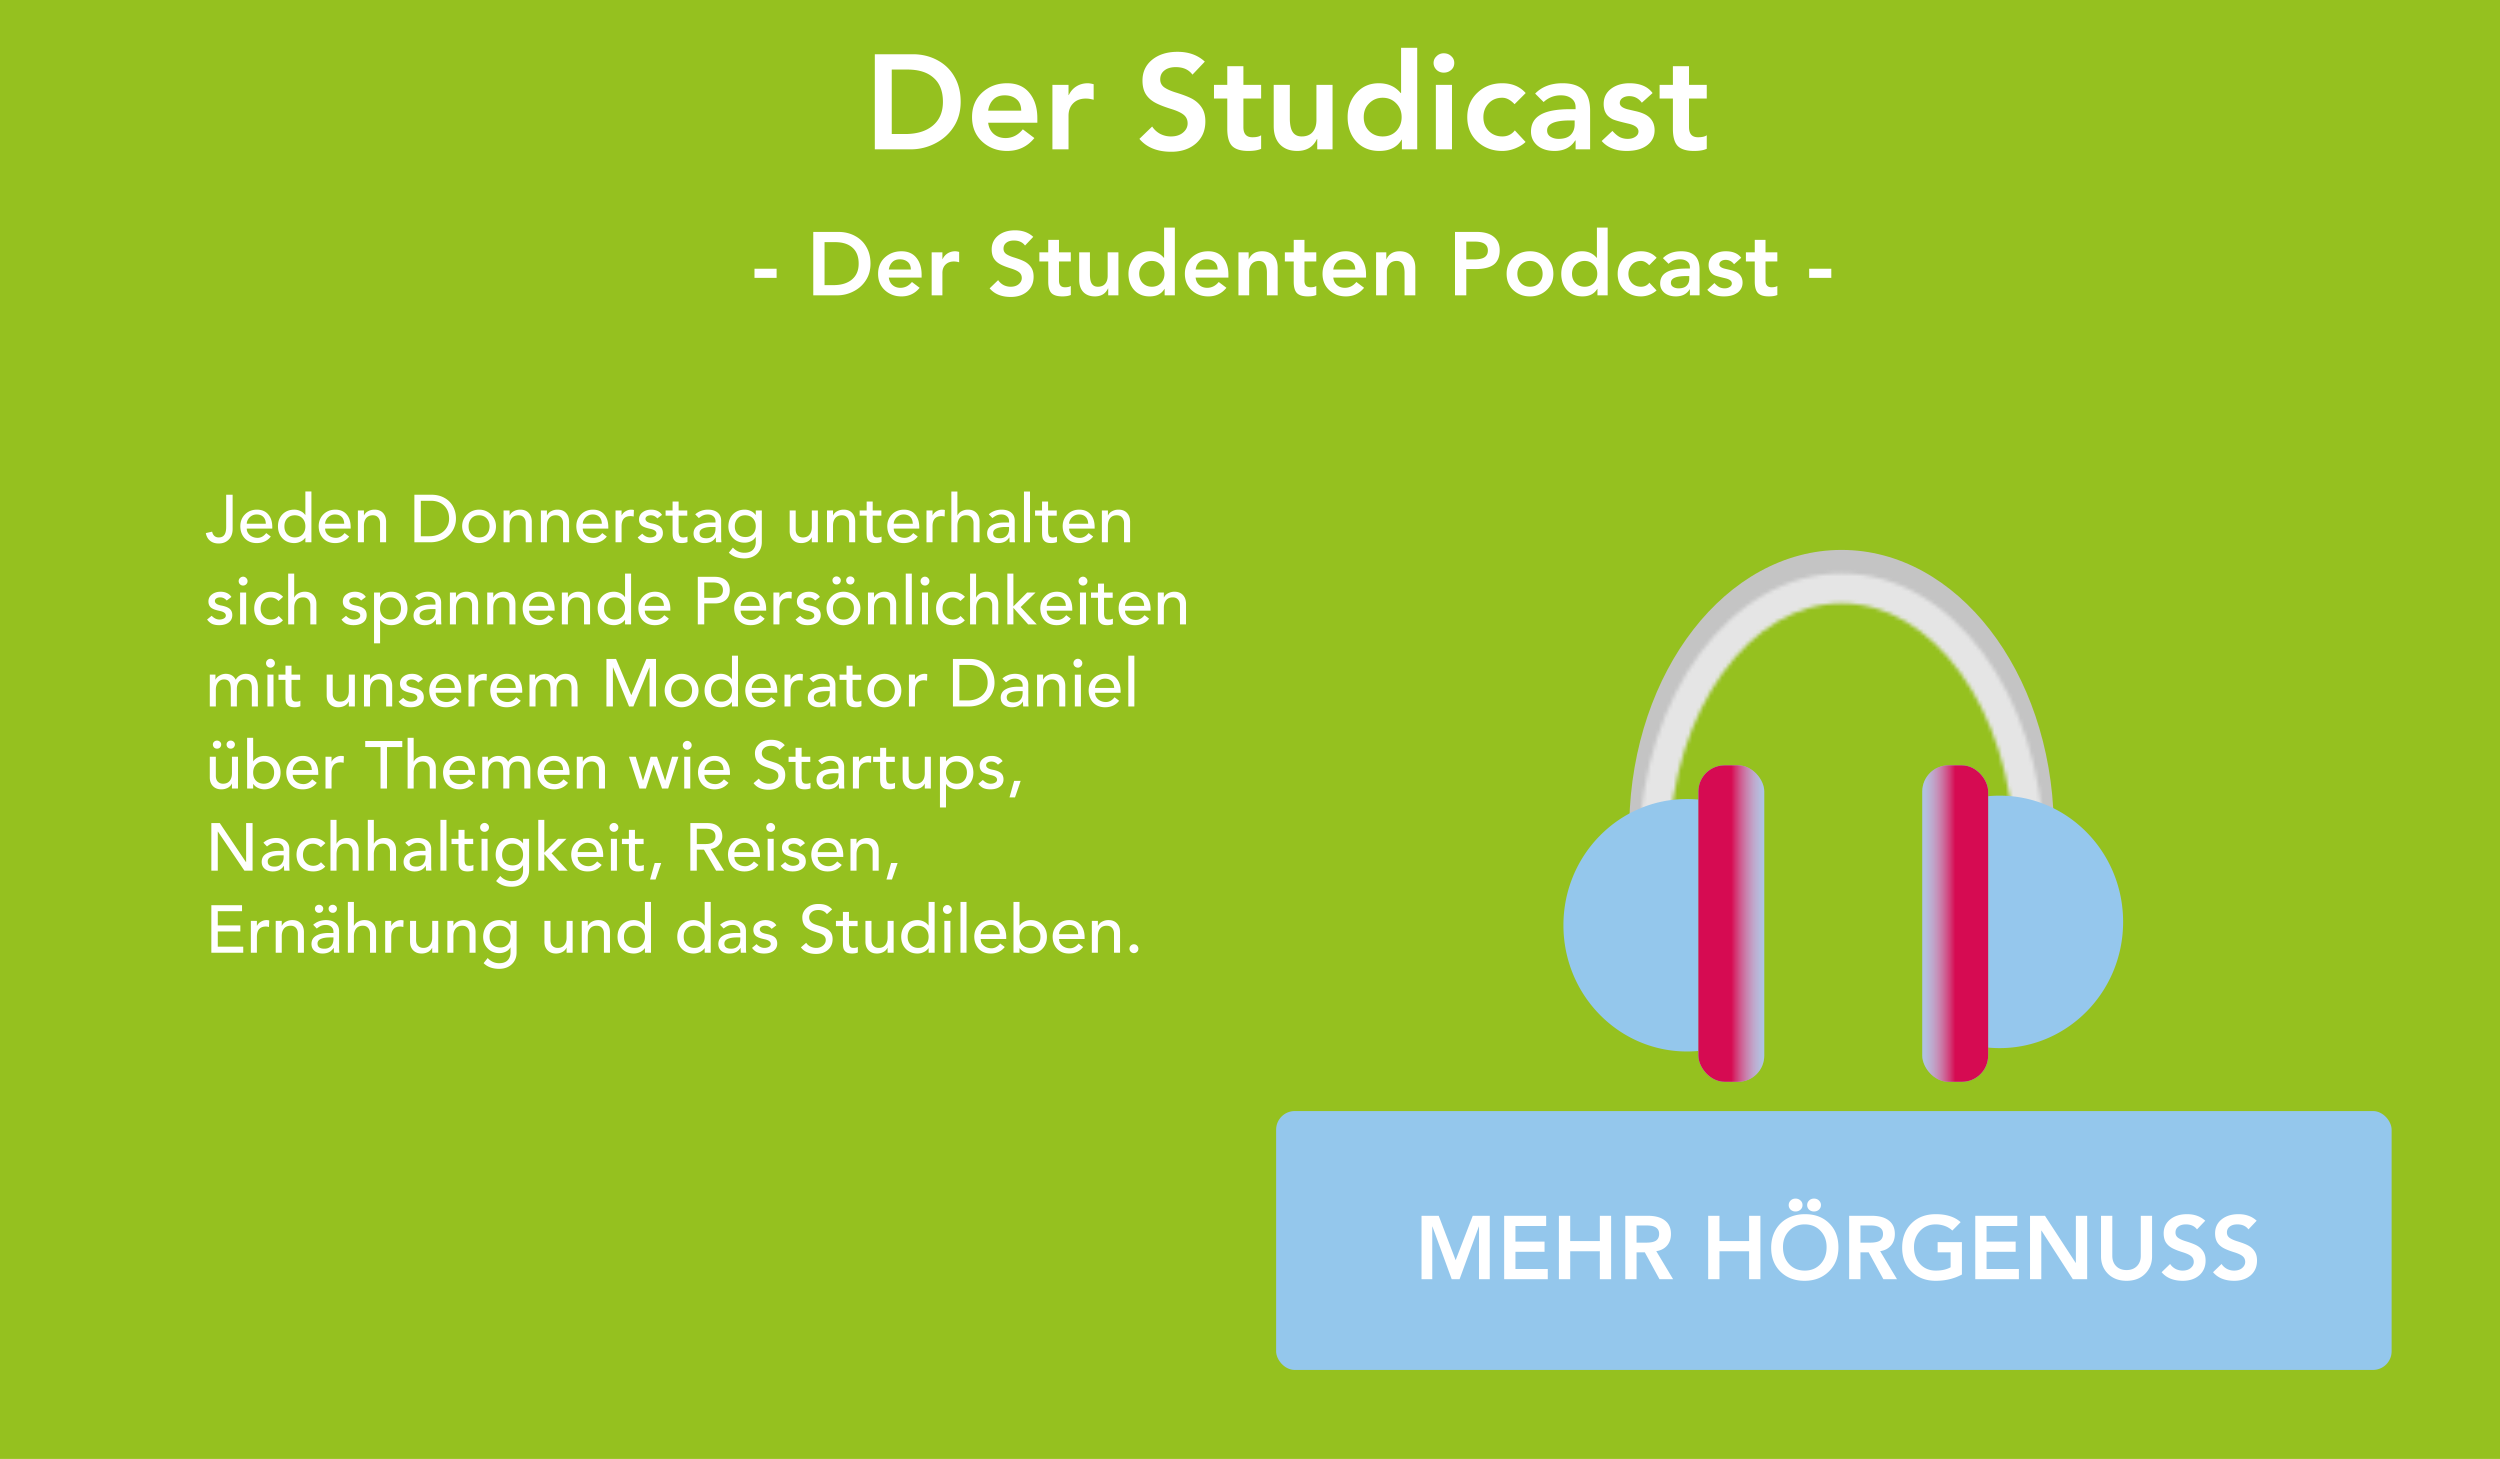
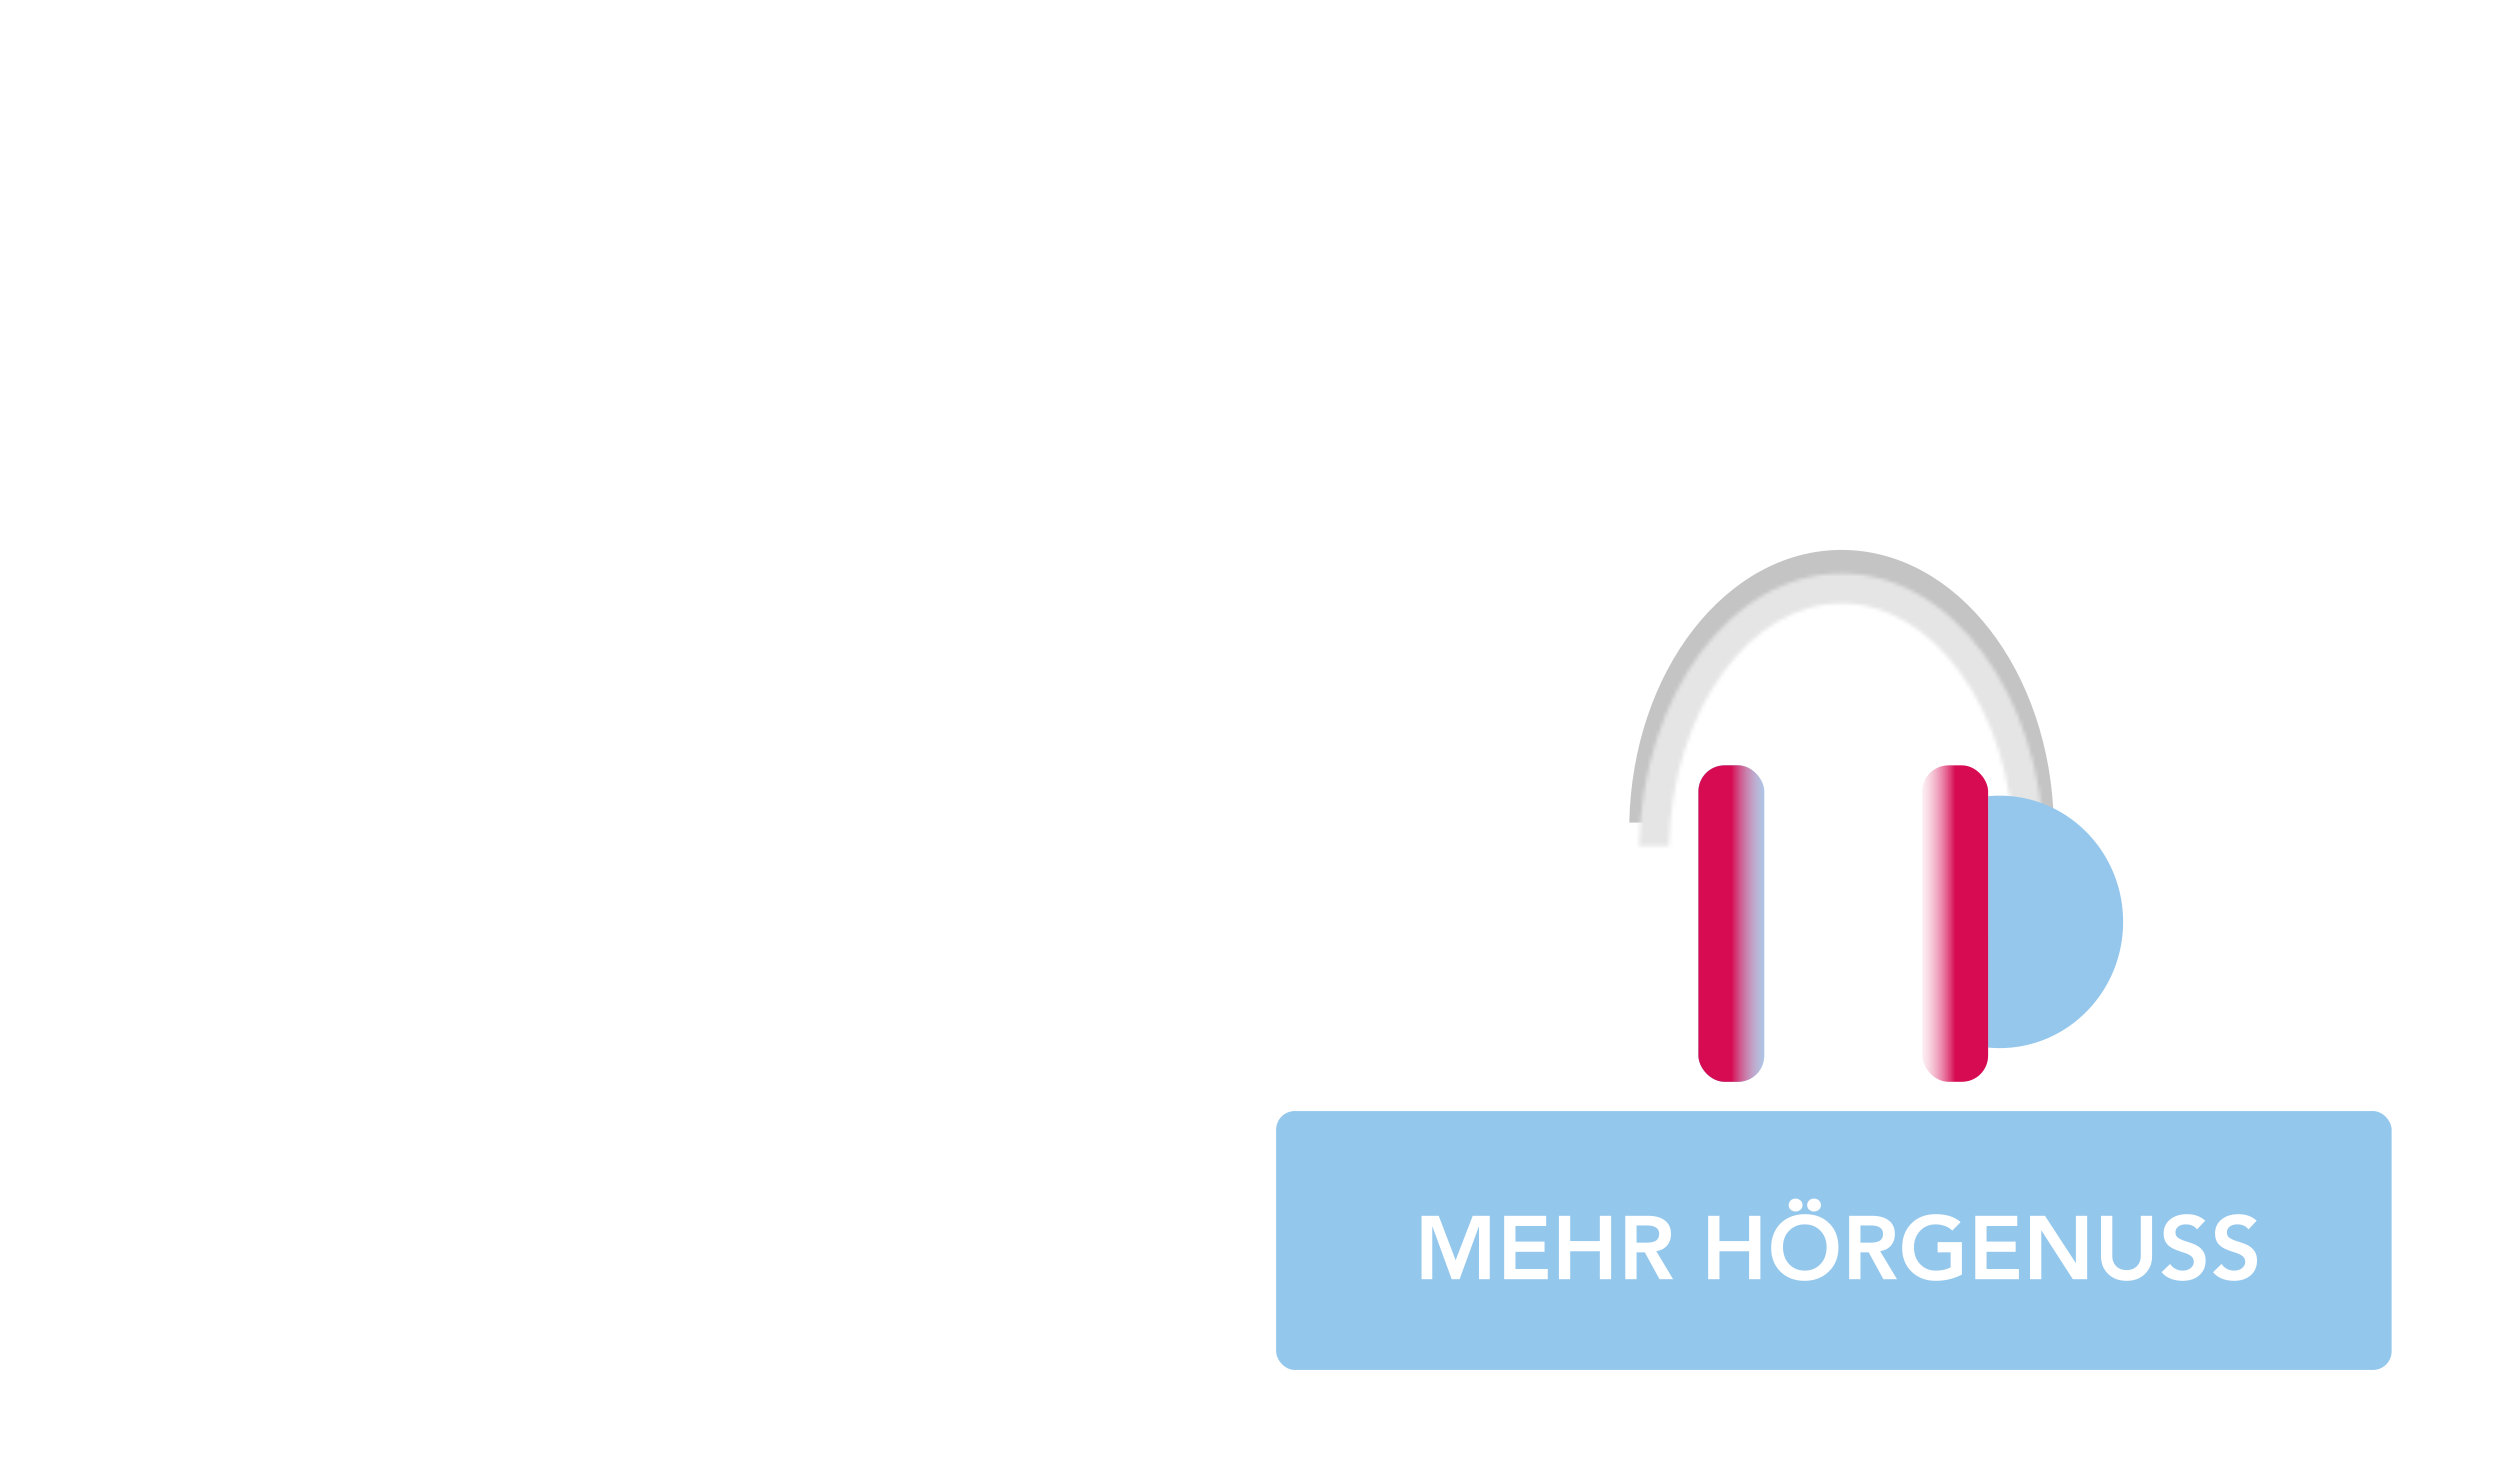
<svg xmlns="http://www.w3.org/2000/svg" width="670" height="391" fill="none">
-   <path fill="#95C11F" d="M0 0h670v391H0z" />
  <path d="M244.605 14.535c2.424 0 4.62.528 6.588 1.584 1.992 1.056 3.528 2.544 4.608 4.464 1.104 1.896 1.656 4.128 1.656 6.696 0 2.544-.612 4.764-1.836 6.66-1.2 1.896-2.844 3.384-4.932 4.464a14.08 14.08 0 01-6.624 1.62h-9.612V14.535h10.152zm-2.052 21.384c3.168 0 5.652-.756 7.452-2.268 1.8-1.512 2.7-3.636 2.7-6.372 0-2.808-.828-4.944-2.484-6.408-1.632-1.488-3.984-2.232-7.056-2.232h-4.176v17.28h3.564zm27.353-13.608c2.592 0 4.584.864 5.976 2.592 1.416 1.728 2.124 3.984 2.124 6.768v1.224H264.83c.144 1.248.636 2.244 1.476 2.988.864.744 1.92 1.116 3.168 1.116 1.824 0 3.372-.78 4.644-2.34l3.096 2.34c-1.872 2.304-4.308 3.456-7.308 3.456-2.64 0-4.872-.84-6.696-2.52-1.8-1.68-2.7-3.864-2.7-6.552 0-2.688.9-4.872 2.7-6.552 1.824-1.68 4.056-2.52 6.696-2.52zm3.78 7.344c-.024-1.368-.444-2.388-1.26-3.06-.816-.696-1.872-1.044-3.168-1.044s-2.316.384-3.06 1.152c-.744.744-1.2 1.728-1.368 2.952h8.856zm17.864-7.344c.36 0 .876.084 1.548.252v4.176c-.744-.216-1.44-.324-2.088-.324-1.416 0-2.544.42-3.384 1.26-.84.84-1.26 1.956-1.26 3.348v9h-4.32v-17.28h4.32v2.736h.072c.48-1.008 1.164-1.788 2.052-2.34.888-.552 1.908-.828 3.06-.828zm24.032-8.424c2.976 0 5.412.876 7.308 2.628l-3.312 3.492c-.984-1.344-2.472-2.016-4.464-2.016-1.296 0-2.316.3-3.06.9-.744.576-1.116 1.368-1.116 2.376 0 .864.336 1.56 1.008 2.088.696.504 1.68.96 2.952 1.368 2.52.768 4.236 1.464 5.148 2.088.936.624 1.668 1.392 2.196 2.304.528.912.792 2.052.792 3.42 0 2.472-.852 4.452-2.556 5.94-1.704 1.464-3.9 2.196-6.588 2.196-3.744 0-6.588-1.152-8.532-3.456l3.42-3.312c.552.84 1.272 1.5 2.16 1.98a6.213 6.213 0 002.88.684c1.32 0 2.388-.336 3.204-1.008.84-.696 1.26-1.524 1.26-2.484s-.348-1.728-1.044-2.304c-.696-.576-1.872-1.116-3.528-1.62-2.136-.672-3.684-1.32-4.644-1.944-.96-.624-1.68-1.38-2.16-2.268-.48-.912-.72-2.028-.72-3.348 0-2.304.864-4.164 2.592-5.58 1.752-1.416 4.02-2.124 6.804-2.124zm17.648 3.852v5.004h4.752v3.672h-4.752v7.668c0 1.8.804 2.7 2.412 2.7 1.08 0 1.86-.18 2.34-.54v3.636c-.816.384-1.956.576-3.42.576-1.992 0-3.432-.432-4.32-1.296-.888-.888-1.332-2.436-1.332-4.644v-8.1h-3.564v-3.672h3.564V17.74h4.32zm12.444 5.004v8.928c0 1.728.264 2.976.792 3.744.528.768 1.32 1.152 2.376 1.152 1.296 0 2.28-.396 2.952-1.188.672-.792 1.008-1.86 1.008-3.204v-9.432h4.32v17.28h-4.104v-2.772h-.072c-1.008 2.136-2.772 3.204-5.292 3.204-1.944 0-3.48-.576-4.608-1.728-1.128-1.176-1.692-2.82-1.692-4.932V22.743h4.32zm34.136-9.936v27.216h-4.104v-2.592h-.072c-1.2 2.016-3.192 3.024-5.976 3.024-2.568 0-4.632-.852-6.192-2.556-1.536-1.704-2.304-3.876-2.304-6.516 0-2.544.78-4.692 2.34-6.444 1.56-1.752 3.564-2.628 6.012-2.628 2.472 0 4.428.876 5.868 2.628h.108V12.807h4.32zm-14.328 18.576c0 1.536.48 2.784 1.44 3.744.984.96 2.196 1.44 3.636 1.44 1.512 0 2.736-.492 3.672-1.476.936-1.008 1.404-2.244 1.404-3.708 0-1.488-.492-2.724-1.476-3.708-.96-.984-2.16-1.476-3.6-1.476-1.416 0-2.616.492-3.6 1.476-.984.96-1.476 2.196-1.476 3.708zm21.451-17.1c.792 0 1.452.252 1.98.756.552.48.828 1.092.828 1.836 0 .768-.276 1.392-.828 1.872-.552.48-1.212.72-1.98.72s-1.416-.252-1.944-.756c-.528-.528-.792-1.14-.792-1.836 0-.696.264-1.296.792-1.8.528-.528 1.176-.792 1.944-.792zm2.196 8.46v17.28h-4.32v-17.28h4.32zm13.492-.432c2.616 0 4.704.876 6.264 2.628l-2.988 2.988c-1.08-1.152-2.172-1.728-3.276-1.728-1.536 0-2.772.516-3.708 1.548-.912 1.008-1.368 2.22-1.368 3.636 0 1.536.48 2.784 1.44 3.744.984.96 2.196 1.44 3.636 1.44 1.392 0 2.508-.54 3.348-1.62l2.88 3.096c-.672.672-1.596 1.248-2.772 1.728-1.152.456-2.304.684-3.456.684-2.64 0-4.872-.84-6.696-2.52-1.8-1.68-2.7-3.864-2.7-6.552 0-2.616.888-4.776 2.664-6.48 1.776-1.728 4.02-2.592 6.732-2.592zm16.143 0c2.472 0 4.32.6 5.544 1.8 1.224 1.176 1.836 3.036 1.836 5.58v10.332h-3.888v-2.376h-.108c-1.176 1.872-3.024 2.808-5.544 2.808-1.872 0-3.396-.48-4.572-1.44-1.152-.984-1.728-2.232-1.728-3.744 0-2.016.84-3.516 2.52-4.5 1.68-1.008 4.38-1.512 8.1-1.512h1.332v-.504c0-1.008-.36-1.788-1.08-2.34-.72-.576-1.68-.864-2.88-.864-1.776 0-3.312.6-4.608 1.8l-2.268-2.268c1.8-1.848 4.248-2.772 7.344-2.772zm-4.14 12.636c0 .744.3 1.308.9 1.692.624.384 1.344.576 2.16.576 1.488 0 2.58-.36 3.276-1.08.696-.744 1.044-1.668 1.044-2.772v-1.08h-1.26c-4.08 0-6.12.888-6.12 2.664zm22.072-12.636c2.832 0 4.896.876 6.192 2.628l-2.88 2.592c-.864-1.176-1.992-1.764-3.384-1.764-.696 0-1.296.168-1.8.504-.48.336-.72.78-.72 1.332 0 .84.852 1.44 2.556 1.8l1.548.36c1.896.408 3.24 1.044 4.032 1.908.792.84 1.188 1.92 1.188 3.24 0 1.68-.672 3.024-2.016 4.032-1.344 1.008-3.168 1.512-5.472 1.512-2.904 0-5.136-.888-6.696-2.664l2.88-2.7c.744.816 1.428 1.38 2.052 1.692a4.837 4.837 0 002.052.432c.792 0 1.464-.18 2.016-.54.576-.36.864-.84.864-1.44 0-.984-.888-1.68-2.664-2.088-2.304-.528-3.744-.936-4.32-1.224-.576-.312-1.044-.672-1.404-1.08a4.177 4.177 0 01-.72-1.368 5.738 5.738 0 01-.216-1.584c0-1.704.648-3.06 1.944-4.068 1.32-1.008 2.976-1.512 4.968-1.512zm15.96-4.572v5.004h4.752v3.672h-4.752v7.668c0 1.8.804 2.7 2.412 2.7 1.08 0 1.86-.18 2.34-.54v3.636c-.816.384-1.956.576-3.42.576-1.992 0-3.432-.432-4.32-1.296-.888-.888-1.332-2.436-1.332-4.644v-8.1h-3.564v-3.672h3.564V17.74h4.32zM208.131 72.02v2.449h-5.928V72.02h5.928zm16.592-9.863c1.616 0 3.08.352 4.392 1.056 1.328.704 2.352 1.696 3.072 2.976.736 1.264 1.104 2.752 1.104 4.464 0 1.696-.408 3.176-1.224 4.44-.8 1.264-1.896 2.256-3.288 2.976a9.387 9.387 0 01-4.416 1.08h-6.408V62.157h6.768zm-1.368 14.256c2.112 0 3.768-.504 4.968-1.512 1.2-1.008 1.8-2.424 1.8-4.248 0-1.872-.552-3.296-1.656-4.272-1.088-.992-2.656-1.488-4.704-1.488h-2.784v11.52h2.376zm18.235-9.072c1.728 0 3.056.576 3.984 1.728.944 1.152 1.416 2.656 1.416 4.512v.816h-8.784c.096.832.424 1.496.984 1.992.576.496 1.28.744 2.112.744 1.216 0 2.248-.52 3.096-1.56l2.064 1.56c-1.248 1.536-2.872 2.304-4.872 2.304-1.76 0-3.248-.56-4.464-1.68-1.2-1.12-1.8-2.576-1.8-4.368 0-1.792.6-3.248 1.8-4.368 1.216-1.12 2.704-1.68 4.464-1.68zm2.52 4.896c-.016-.912-.296-1.592-.84-2.04-.544-.464-1.248-.696-2.112-.696-.864 0-1.544.256-2.04.768-.496.496-.8 1.152-.912 1.968h5.904zm11.909-4.896c.24 0 .584.056 1.032.168v2.784a5.007 5.007 0 00-1.392-.216c-.944 0-1.696.28-2.256.84-.56.56-.84 1.304-.84 2.232v6h-2.88v-11.52h2.88v1.824h.048c.32-.672.776-1.192 1.368-1.56.592-.368 1.272-.552 2.04-.552zm16.021-5.616c1.984 0 3.608.584 4.872 1.752l-2.208 2.328c-.656-.896-1.648-1.344-2.976-1.344-.864 0-1.544.2-2.04.6-.496.384-.744.912-.744 1.584 0 .576.224 1.04.672 1.392.464.336 1.12.64 1.968.912 1.68.512 2.824.976 3.432 1.392a4.617 4.617 0 011.464 1.536c.352.608.528 1.368.528 2.28 0 1.648-.568 2.968-1.704 3.96-1.136.976-2.6 1.464-4.392 1.464-2.496 0-4.392-.768-5.688-2.304l2.28-2.208c.368.56.848 1 1.44 1.32a4.142 4.142 0 001.92.456c.88 0 1.592-.224 2.136-.672.56-.464.84-1.016.84-1.656 0-.64-.232-1.152-.696-1.536-.464-.384-1.248-.744-2.352-1.08-1.424-.448-2.456-.88-3.096-1.296-.64-.416-1.12-.92-1.44-1.512-.32-.608-.48-1.352-.48-2.232 0-1.536.576-2.776 1.728-3.72 1.168-.944 2.68-1.416 4.536-1.416zm11.766 2.568v3.336h3.168v2.448h-3.168v5.112c0 1.2.536 1.8 1.608 1.8.72 0 1.24-.12 1.56-.36v2.424c-.544.256-1.304.384-2.28.384-1.328 0-2.288-.288-2.88-.864-.592-.592-.888-1.624-.888-3.096v-5.4h-2.376v-2.448h2.376v-3.336h2.88zm8.296 3.336v5.952c0 1.152.176 1.984.528 2.496.352.512.88.768 1.584.768.864 0 1.52-.264 1.968-.792.448-.528.672-1.24.672-2.136v-6.288h2.88v11.52h-2.736V77.3h-.048c-.672 1.424-1.848 2.136-3.528 2.136-1.296 0-2.32-.384-3.072-1.152-.752-.784-1.128-1.88-1.128-3.288v-7.368h2.88zm22.757-6.624v18.144h-2.736V77.42h-.048c-.8 1.344-2.128 2.016-3.984 2.016-1.712 0-3.088-.568-4.128-1.704-1.024-1.136-1.536-2.584-1.536-4.344 0-1.696.52-3.128 1.56-4.296 1.04-1.168 2.376-1.752 4.008-1.752 1.648 0 2.952.584 3.912 1.752h.072v-8.088h2.88zm-9.552 12.384c0 1.024.32 1.856.96 2.496.656.64 1.464.96 2.424.96 1.008 0 1.824-.328 2.448-.984.624-.672.936-1.496.936-2.472 0-.992-.328-1.816-.984-2.472-.64-.656-1.44-.984-2.4-.984-.944 0-1.744.328-2.4.984-.656.64-.984 1.464-.984 2.472zm18.501-6.048c1.728 0 3.056.576 3.984 1.728.944 1.152 1.416 2.656 1.416 4.512v.816h-8.784c.096.832.424 1.496.984 1.992.576.496 1.28.744 2.112.744 1.216 0 2.248-.52 3.096-1.56l2.064 1.56c-1.248 1.536-2.872 2.304-4.872 2.304-1.76 0-3.248-.56-4.464-1.68-1.2-1.12-1.8-2.576-1.8-4.368 0-1.792.6-3.248 1.8-4.368 1.216-1.12 2.704-1.68 4.464-1.68zm2.52 4.896c-.016-.912-.296-1.592-.84-2.04-.544-.464-1.248-.696-2.112-.696-.864 0-1.544.256-2.04.768-.496.496-.8 1.152-.912 1.968h5.904zm11.886-4.896c1.312 0 2.336.392 3.072 1.176.752.784 1.128 1.872 1.128 3.264v7.368h-2.88v-5.976c0-2.16-.704-3.24-2.112-3.24-.816 0-1.464.264-1.944.792-.464.528-.696 1.224-.696 2.088v6.336h-2.88v-11.52h2.736v1.848h.048c.656-1.424 1.832-2.136 3.528-2.136zm11.381-3.048v3.336h3.168v2.448h-3.168v5.112c0 1.2.536 1.8 1.608 1.8.72 0 1.24-.12 1.56-.36v2.424c-.544.256-1.304.384-2.28.384-1.328 0-2.288-.288-2.88-.864-.592-.592-.888-1.624-.888-3.096v-5.4h-2.376v-2.448h2.376v-3.336h2.88zm11.104 3.048c1.728 0 3.056.576 3.984 1.728.944 1.152 1.416 2.656 1.416 4.512v.816h-8.784c.096.832.424 1.496.984 1.992.576.496 1.28.744 2.112.744 1.216 0 2.248-.52 3.096-1.56l2.064 1.56c-1.248 1.536-2.872 2.304-4.872 2.304-1.76 0-3.248-.56-4.464-1.68-1.2-1.12-1.8-2.576-1.8-4.368 0-1.792.6-3.248 1.8-4.368 1.216-1.12 2.704-1.68 4.464-1.68zm2.52 4.896c-.016-.912-.296-1.592-.84-2.04-.544-.464-1.248-.696-2.112-.696-.864 0-1.544.256-2.04.768-.496.496-.8 1.152-.912 1.968h5.904zm11.885-4.896c1.312 0 2.336.392 3.072 1.176.752.784 1.128 1.872 1.128 3.264v7.368h-2.88v-5.976c0-2.16-.704-3.24-2.112-3.24-.816 0-1.464.264-1.944.792-.464.528-.696 1.224-.696 2.088v6.336h-2.88v-11.52h2.736v1.848h.048c.656-1.424 1.832-2.136 3.528-2.136zm20.667-5.184c1.968 0 3.48.432 4.536 1.296 1.072.848 1.608 2.04 1.608 3.576 0 1.776-.536 3.072-1.608 3.888-1.072.8-2.744 1.2-5.016 1.2h-2.328v7.032h-3.024V62.157h5.832zm-.84 7.368c1.408 0 2.392-.2 2.952-.6.576-.4.864-1 .864-1.8 0-1.584-1.176-2.376-3.528-2.376h-2.256v4.776h1.968zm15.104-2.184c1.76 0 3.24.56 4.44 1.68 1.216 1.12 1.824 2.576 1.824 4.368 0 1.792-.608 3.248-1.824 4.368-1.2 1.12-2.68 1.68-4.44 1.68-1.76 0-3.248-.56-4.464-1.68-1.2-1.12-1.8-2.576-1.8-4.368 0-1.792.6-3.248 1.8-4.368 1.216-1.12 2.704-1.68 4.464-1.68zm-3.384 6.048c0 1.024.32 1.856.96 2.496.656.64 1.464.96 2.424.96.976 0 1.784-.32 2.424-.96.64-.656.96-1.488.96-2.496 0-1.024-.328-1.856-.984-2.496-.64-.64-1.448-.96-2.424-.96-.944 0-1.744.328-2.4.984-.64.656-.96 1.48-.96 2.472zm24.2-12.384v18.144h-2.736V77.42h-.048c-.8 1.344-2.128 2.016-3.984 2.016-1.712 0-3.088-.568-4.128-1.704-1.024-1.136-1.536-2.584-1.536-4.344 0-1.696.52-3.128 1.56-4.296 1.04-1.168 2.376-1.752 4.008-1.752 1.648 0 2.952.584 3.912 1.752h.072v-8.088h2.88zm-9.552 12.384c0 1.024.32 1.856.96 2.496.656.64 1.464.96 2.424.96 1.008 0 1.824-.328 2.448-.984.624-.672.936-1.496.936-2.472 0-.992-.328-1.816-.984-2.472-.64-.656-1.44-.984-2.4-.984-.944 0-1.744.328-2.4.984-.656.64-.984 1.464-.984 2.472zM439.8 67.34c1.744 0 3.136.584 4.176 1.752l-1.992 1.992c-.72-.768-1.448-1.152-2.184-1.152-1.024 0-1.848.344-2.472 1.032-.608.672-.912 1.48-.912 2.424 0 1.024.32 1.856.96 2.496.656.64 1.464.96 2.424.96.928 0 1.672-.36 2.232-1.08l1.92 2.064c-.448.448-1.064.832-1.848 1.152a6.22 6.22 0 01-2.304.456c-1.76 0-3.248-.56-4.464-1.68-1.2-1.12-1.8-2.576-1.8-4.368 0-1.744.592-3.184 1.776-4.32 1.184-1.152 2.68-1.728 4.488-1.728zm10.763 0c1.648 0 2.88.4 3.696 1.2.816.784 1.224 2.024 1.224 3.72v6.888h-2.592v-1.584h-.072c-.784 1.248-2.016 1.872-3.696 1.872-1.248 0-2.264-.32-3.048-.96-.768-.656-1.152-1.488-1.152-2.496 0-1.344.56-2.344 1.68-3 1.12-.672 2.92-1.008 5.4-1.008h.888v-.336c0-.672-.24-1.192-.72-1.56-.48-.384-1.12-.576-1.92-.576-1.184 0-2.208.4-3.072 1.2l-1.512-1.512c1.2-1.232 2.832-1.848 4.896-1.848zm-2.76 8.424c0 .496.2.872.6 1.128.416.256.896.384 1.44.384.992 0 1.72-.24 2.184-.72.464-.496.696-1.112.696-1.848v-.72h-.84c-2.72 0-4.08.592-4.08 1.776zm14.714-8.424c1.888 0 3.264.584 4.128 1.752l-1.92 1.728c-.576-.784-1.328-1.176-2.256-1.176-.464 0-.864.112-1.2.336-.32.224-.48.52-.48.888 0 .56.568.96 1.704 1.2l1.032.24c1.264.272 2.16.696 2.688 1.272.528.56.792 1.28.792 2.16 0 1.12-.448 2.016-1.344 2.688-.896.672-2.112 1.008-3.648 1.008-1.936 0-3.424-.592-4.464-1.776l1.92-1.8c.496.544.952.92 1.368 1.128.416.192.872.288 1.368.288.528 0 .976-.12 1.344-.36.384-.24.576-.56.576-.96 0-.656-.592-1.12-1.776-1.392-1.536-.352-2.496-.624-2.88-.816a3.374 3.374 0 01-.936-.72 2.785 2.785 0 01-.48-.912 3.825 3.825 0 01-.144-1.056c0-1.136.432-2.04 1.296-2.712.88-.672 1.984-1.008 3.312-1.008zm10.64-3.048v3.336h3.168v2.448h-3.168v5.112c0 1.2.536 1.8 1.608 1.8.72 0 1.24-.12 1.56-.36v2.424c-.544.256-1.304.384-2.28.384-1.328 0-2.288-.288-2.88-.864-.592-.592-.888-1.624-.888-3.096v-5.4h-2.376v-2.448h2.376v-3.336h2.88zm17.63 7.728v2.448h-5.928V72.02h5.928z" fill="#fff" />
  <path fill-rule="evenodd" clip-rule="evenodd" d="M542.416 220.451c-.416-18.32-6.209-34.577-15.023-46.223-9.149-12.088-21.198-18.851-33.861-18.851-12.663 0-24.712 6.763-33.861 18.851-8.814 11.646-14.607 27.903-15.023 46.223h-8.002c.849-40.548 25.993-73.074 56.886-73.074 30.893 0 56.037 32.526 56.886 73.074h-8.002zm-48.794 77.31h-.18l.09.001.09-.001z" fill="#C4C4C4" />
  <mask id="a" fill="#fff">
    <path fill-rule="evenodd" clip-rule="evenodd" d="M539.814 226.766c-.398-18.404-5.949-34.713-14.363-46.368-8.743-12.111-20.123-18.706-31.897-18.706-11.773 0-23.154 6.595-31.897 18.706-8.413 11.655-13.965 27.964-14.362 46.368h-8.002c.81-40.548 24.793-73.074 54.261-73.074 29.468 0 53.452 32.526 54.261 73.074h-8.001z" />
  </mask>
  <path d="M539.814 226.766l-5.999.13.127 5.87h5.872v-6zm-14.363-46.368l4.865-3.512-4.865 3.512zm-63.794 0l4.865 3.512-4.865-3.512zm-14.362 46.368v6h5.872l.126-5.87-5.998-.13zm-8.002 0l-5.999-.119-.122 6.119h6.121v-6zm108.522 0v6h6.121l-.122-6.119-5.999.119zm-2.003-.129c-.42-19.485-6.295-37.005-15.496-49.751l-9.73 7.024c7.626 10.563 12.855 25.662 13.229 42.986l11.997-.259zm-15.496-49.751c-9.559-13.241-22.584-21.194-36.762-21.194v12c9.369 0 19.105 5.237 27.032 16.218l9.73-7.024zm-36.762-21.194c-14.178 0-27.203 7.953-36.761 21.194l9.729 7.024c7.927-10.981 17.664-16.218 27.032-16.218v-12zm-36.761 21.194c-9.202 12.746-15.076 30.266-15.497 49.751l11.997.259c.374-17.324 5.603-32.423 13.229-42.986l-9.729-7.024zm-17.5 55.88h8.002v-12h-8.002v12zm54.261-85.074c-17.102 0-32.097 9.452-42.698 23.76-10.604 14.311-17.135 33.82-17.562 55.195l11.998.239c.383-19.174 6.248-36.201 15.206-48.29 8.959-12.093 20.691-18.904 33.056-18.904v-12zm60.26 78.955c-.427-21.375-6.958-40.884-17.562-55.195-10.601-14.308-25.595-23.76-42.698-23.76v12c12.366 0 24.097 6.811 33.057 18.904 8.957 12.089 14.823 29.116 15.205 48.29l11.998-.239zm-14 6.119h8.001v-12h-8.001v12z" fill="#E5E5E5" mask="url(#a)" />
  <path fill-rule="evenodd" clip-rule="evenodd" d="M532.816 280.75c1.016.096 2.046.146 3.088.146 18.272.003 33.088-15.141 33.091-33.825.003-18.684-14.808-33.833-33.081-33.836a32.517 32.517 0 00-3.088.145l-.01 67.37z" fill="#95C7ED" />
-   <path fill-rule="evenodd" clip-rule="evenodd" d="M455.174 214.282a32.516 32.516 0 00-3.088-.146c-18.273 0-33.086 15.147-33.086 33.831 0 18.684 14.813 33.83 33.086 33.83 1.041 0 2.071-.049 3.088-.145v-67.37z" fill="#94C7EC" />
  <rect x="472.82" y="289.917" width="17.646" height="84.802" rx="7" transform="rotate(180 472.82 289.917)" fill="#94C7EC" />
  <rect x="472.82" y="289.917" width="17.646" height="84.802" rx="7" transform="rotate(180 472.82 289.917)" fill="url(#paint0_linear)" />
-   <rect x="515.17" y="205.115" width="17.646" height="84.802" rx="7" fill="#94C7EC" />
  <rect x="515.17" y="205.115" width="17.646" height="84.802" rx="7" fill="url(#paint1_linear)" />
  <path d="M62.344 132.587v9.18c0 1.2-.348 2.148-1.044 2.844-.696.696-1.59 1.044-2.682 1.044-.936 0-1.704-.24-2.304-.72-.6-.48-.984-1.17-1.152-2.07l1.692-.378c.096.48.294.858.594 1.134.3.276.69.414 1.17.414.672 0 1.17-.222 1.494-.666.336-.456.504-1.17.504-2.142v-8.64h1.728zm6.47 3.996c1.308 0 2.322.414 3.042 1.242.732.816 1.104 1.944 1.116 3.384v.45h-6.84c0 .696.276 1.284.828 1.764.564.468 1.248.708 2.052.72.888 0 1.668-.426 2.34-1.278l1.224.936c-.912 1.164-2.172 1.746-3.78 1.746-1.308 0-2.364-.414-3.168-1.242-.792-.84-1.2-1.92-1.224-3.24 0-1.272.408-2.328 1.224-3.168.828-.852 1.89-1.29 3.186-1.314zm2.43 3.78c-.024-.804-.252-1.416-.684-1.836-.432-.432-1.026-.648-1.782-.648-.504 0-.96.126-1.368.378-.396.24-.708.558-.936.954-.228.384-.342.768-.342 1.152h5.112zm12.216-8.64v13.608h-1.62v-1.224h-.037c-.311.456-.737.81-1.278 1.062a3.878 3.878 0 01-1.692.378c-1.284-.012-2.328-.438-3.132-1.278-.791-.84-1.194-1.908-1.205-3.204 0-1.308.395-2.376 1.188-3.204.803-.828 1.853-1.254 3.15-1.278.587 0 1.151.126 1.691.378s.966.606 1.278 1.062h.037v-6.3h1.62zm-7.236 9.342c0 .876.257 1.59.773 2.142.516.54 1.195.816 2.034.828.852 0 1.53-.27 2.034-.81.517-.552.775-1.272.775-2.16 0-.876-.252-1.584-.757-2.124-.504-.552-1.194-.834-2.07-.846-.84 0-1.517.276-2.034.828-.504.552-.755 1.266-.755 2.142zm13.596-4.482c1.308 0 2.322.414 3.042 1.242.732.816 1.104 1.944 1.116 3.384v.45h-6.84c0 .696.275 1.284.828 1.764.564.468 1.248.708 2.052.72.888 0 1.668-.426 2.34-1.278l1.224.936c-.912 1.164-2.172 1.746-3.78 1.746-1.309 0-2.365-.414-3.169-1.242-.791-.84-1.2-1.92-1.224-3.24 0-1.272.408-2.328 1.224-3.168.829-.852 1.89-1.29 3.187-1.314zm2.43 3.78c-.025-.804-.252-1.416-.684-1.836-.433-.432-1.026-.648-1.782-.648-.505 0-.96.126-1.369.378-.396.24-.708.558-.936.954-.228.384-.341.768-.341 1.152h5.111zm8.129-3.78c.96 0 1.71.288 2.25.864.552.576.834 1.35.846 2.322v5.562h-1.62v-5.094c0-.66-.174-1.182-.522-1.566-.336-.384-.81-.576-1.422-.576-.756 0-1.344.252-1.764.756-.408.504-.612 1.176-.612 2.016v4.464h-1.62v-8.532h1.62v1.314h.036a2.41 2.41 0 011.098-1.116 3.567 3.567 0 011.71-.414zm15.21-3.996c1.356 0 2.532.282 3.528.846a5.666 5.666 0 012.286 2.286c.528.972.792 2.052.792 3.24a6.232 6.232 0 01-.882 3.258c-.588.972-1.41 1.734-2.466 2.286-1.056.552-2.232.828-3.528.828h-4.266v-12.744h4.536zm-.54 11.124c.972 0 1.86-.186 2.664-.558.816-.384 1.458-.93 1.926-1.638.48-.708.72-1.56.72-2.556 0-1.44-.45-2.592-1.35-3.456-.888-.864-2.07-1.296-3.546-1.296h-2.682v9.504h2.268zm13.342-7.128c1.26 0 2.328.438 3.204 1.314.876.864 1.32 1.92 1.332 3.168 0 1.26-.438 2.316-1.314 3.168-.876.852-1.95 1.29-3.222 1.314-1.248 0-2.31-.432-3.186-1.296-.876-.864-1.326-1.926-1.35-3.186 0-1.236.432-2.286 1.296-3.15.876-.864 1.956-1.308 3.24-1.332zm-2.808 4.482c0 .876.258 1.59.774 2.142.516.54 1.194.816 2.034.828.852 0 1.53-.27 2.034-.81.504-.552.762-1.272.774-2.16 0-.876-.252-1.584-.756-2.124-.504-.552-1.194-.834-2.07-.846-.852 0-1.53.282-2.034.846-.504.564-.756 1.272-.756 2.124zm13.837-4.482c.96 0 1.71.288 2.25.864.552.576.834 1.35.846 2.322v5.562h-1.62v-5.094c0-.66-.174-1.182-.522-1.566-.336-.384-.81-.576-1.422-.576-.756 0-1.344.252-1.764.756-.408.504-.612 1.176-.612 2.016v4.464h-1.62v-8.532h1.62v1.314h.036a2.41 2.41 0 011.098-1.116 3.568 3.568 0 011.71-.414zm10.002 0c.96 0 1.71.288 2.25.864.552.576.834 1.35.846 2.322v5.562h-1.62v-5.094c0-.66-.174-1.182-.522-1.566-.336-.384-.81-.576-1.422-.576-.756 0-1.344.252-1.764.756-.408.504-.612 1.176-.612 2.016v4.464h-1.62v-8.532h1.62v1.314h.036a2.41 2.41 0 011.098-1.116 3.568 3.568 0 011.71-.414zm9.444 0c1.308 0 2.322.414 3.042 1.242.732.816 1.104 1.944 1.116 3.384v.45h-6.84c0 .696.276 1.284.828 1.764.564.468 1.248.708 2.052.72.888 0 1.668-.426 2.34-1.278l1.224.936c-.912 1.164-2.172 1.746-3.78 1.746-1.308 0-2.364-.414-3.168-1.242-.792-.84-1.2-1.92-1.224-3.24 0-1.272.408-2.328 1.224-3.168.828-.852 1.89-1.29 3.186-1.314zm2.43 3.78c-.024-.804-.252-1.416-.684-1.836-.432-.432-1.026-.648-1.782-.648-.504 0-.96.126-1.368.378-.396.24-.708.558-.936.954-.228.384-.342.768-.342 1.152h5.112zm7.878-3.78c.3 0 .54.036.72.108l-.072 1.746a3.184 3.184 0 00-.81-.126c-1.596 0-2.406.888-2.43 2.664v4.356h-1.62v-8.532h1.62v1.314h.036c.216-.456.564-.822 1.044-1.098.48-.288.984-.432 1.512-.432zm5.33 0c.648 0 1.224.12 1.728.36.516.24.912.588 1.188 1.044l-1.26.954c-.48-.564-1.062-.846-1.746-.846-.408 0-.75.09-1.026.27-.264.18-.396.408-.396.684 0 .6.558 1.008 1.674 1.224 1.092.204 1.86.504 2.304.9.456.396.684.96.684 1.692 0 .828-.318 1.482-.954 1.962-.624.468-1.464.708-2.52.72-.792 0-1.446-.12-1.962-.36-.504-.252-.942-.636-1.314-1.152l1.224-1.008c.648.672 1.338 1.008 2.07 1.008.48 0 .888-.096 1.224-.288.336-.192.504-.456.504-.792 0-.588-.54-.996-1.62-1.224-1.2-.24-2.01-.558-2.43-.954-.408-.408-.612-.93-.612-1.566 0-.792.306-1.422.918-1.89.612-.48 1.386-.726 2.322-.738zm7.368-2.178v2.394h2.322v1.404h-2.322v4.104c0 .552.078.978.234 1.278.156.3.486.45.99.45.48 0 .864-.084 1.152-.252v1.476c-.312.168-.804.264-1.476.288-.648 0-1.152-.096-1.512-.288a1.906 1.906 0 01-.774-.828c-.156-.36-.234-.918-.234-1.674v-4.554h-1.872v-1.404h1.872v-2.394h1.62zm7.833 2.178c1.08 0 1.932.246 2.556.738.636.492.972 1.176 1.008 2.052v4.572c0 .432.024.894.072 1.386h-1.44a13.999 13.999 0 01-.054-1.296h-.036c-.372.552-.804.942-1.296 1.17-.48.228-1.044.342-1.692.342-.876 0-1.59-.234-2.142-.702-.54-.468-.81-1.086-.81-1.854 0-.972.408-1.704 1.224-2.196.816-.504 1.968-.756 3.456-.756h1.206v-.306c0-.576-.192-1.026-.576-1.35-.372-.336-.864-.504-1.476-.504-.456 0-.858.072-1.206.216-.336.132-.738.384-1.206.756l-.972-1.008c.924-.816 2.052-1.236 3.384-1.26zm-2.214 6.282c0 .924.612 1.386 1.836 1.386.732 0 1.314-.216 1.746-.648.444-.444.672-1.08.684-1.908v-.468h-.918c-1.056 0-1.878.138-2.466.414-.588.264-.882.672-.882 1.224zm12.052-6.282c.612 0 1.182.126 1.71.378s.948.606 1.26 1.062h.036v-1.224h1.62v8.532c-.012 1.26-.444 2.292-1.296 3.096-.852.804-1.974 1.212-3.366 1.224-1.764 0-3.156-.51-4.176-1.53l1.098-1.368c.852.924 1.872 1.386 3.06 1.386 1.02 0 1.782-.264 2.286-.792.516-.516.774-1.224.774-2.124v-1.296h-.054a2.7 2.7 0 01-1.26 1.134 3.956 3.956 0 01-1.692.378c-1.248 0-2.28-.414-3.096-1.242-.816-.84-1.23-1.872-1.242-3.096.012-1.368.42-2.46 1.224-3.276.816-.816 1.854-1.23 3.114-1.242zm-2.61 4.482c0 .852.246 1.536.738 2.052.504.516 1.194.786 2.07.81.864 0 1.542-.258 2.034-.774.504-.516.762-1.212.774-2.088 0-.888-.258-1.602-.774-2.142-.504-.54-1.188-.816-2.052-.828-.852 0-1.53.282-2.034.846-.504.564-.756 1.272-.756 2.124zm16.319-4.266v5.112c0 .672.174 1.194.522 1.566.36.372.834.558 1.422.558.756 0 1.338-.246 1.746-.738.42-.504.63-1.182.63-2.034v-4.464h1.62v8.532h-1.62v-1.314h-.036c-.228.48-.6.858-1.116 1.134a3.66 3.66 0 01-1.692.396c-.948 0-1.704-.294-2.268-.882-.552-.588-.828-1.356-.828-2.304v-5.562h1.62zm12.846-.216c.96 0 1.71.288 2.25.864.552.576.834 1.35.846 2.322v5.562h-1.62v-5.094c0-.66-.174-1.182-.522-1.566-.336-.384-.81-.576-1.422-.576-.756 0-1.344.252-1.764.756-.408.504-.612 1.176-.612 2.016v4.464h-1.62v-8.532h1.62v1.314h.036a2.41 2.41 0 011.098-1.116 3.568 3.568 0 011.71-.414zm7.788-2.178v2.394h2.322v1.404h-2.322v4.104c0 .552.078.978.234 1.278.156.3.486.45.99.45.48 0 .864-.084 1.152-.252v1.476c-.312.168-.804.264-1.476.288-.648 0-1.152-.096-1.512-.288a1.906 1.906 0 01-.774-.828c-.156-.36-.234-.918-.234-1.674v-4.554h-1.872v-1.404h1.872v-2.394h1.62zm8.318 2.178c1.308 0 2.322.414 3.042 1.242.732.816 1.104 1.944 1.116 3.384v.45h-6.84c0 .696.276 1.284.828 1.764.564.468 1.248.708 2.052.72.888 0 1.668-.426 2.34-1.278l1.224.936c-.912 1.164-2.172 1.746-3.78 1.746-1.308 0-2.364-.414-3.168-1.242-.792-.84-1.2-1.92-1.224-3.24 0-1.272.408-2.328 1.224-3.168.828-.852 1.89-1.29 3.186-1.314zm2.43 3.78c-.024-.804-.252-1.416-.684-1.836-.432-.432-1.026-.648-1.782-.648-.504 0-.96.126-1.368.378-.396.24-.708.558-.936.954-.228.384-.342.768-.342 1.152h5.112zm7.878-3.78c.3 0 .54.036.72.108l-.072 1.746a3.184 3.184 0 00-.81-.126c-1.596 0-2.406.888-2.43 2.664v4.356h-1.62v-8.532h1.62v1.314h.036c.216-.456.564-.822 1.044-1.098.48-.288.984-.432 1.512-.432zm4.07-4.86v6.39h.036a2.41 2.41 0 011.098-1.116 3.568 3.568 0 011.71-.414c.948 0 1.698.288 2.25.864.564.576.846 1.35.846 2.322v5.562h-1.62v-5.094c0-.66-.174-1.182-.522-1.566-.336-.384-.81-.576-1.422-.576-.756 0-1.338.246-1.746.738-.408.492-.618 1.17-.63 2.034v4.464h-1.62v-13.608h1.62zm11.802 4.86c1.08 0 1.932.246 2.556.738.636.492.972 1.176 1.008 2.052v4.572c0 .432.024.894.072 1.386h-1.44a13.999 13.999 0 01-.054-1.296h-.036c-.372.552-.804.942-1.296 1.17-.48.228-1.044.342-1.692.342-.876 0-1.59-.234-2.142-.702-.54-.468-.81-1.086-.81-1.854 0-.972.408-1.704 1.224-2.196.816-.504 1.968-.756 3.456-.756h1.206v-.306c0-.576-.192-1.026-.576-1.35-.372-.336-.864-.504-1.476-.504-.456 0-.858.072-1.206.216-.336.132-.738.384-1.206.756l-.972-1.008c.924-.816 2.052-1.236 3.384-1.26zm-2.214 6.282c0 .924.612 1.386 1.836 1.386.732 0 1.314-.216 1.746-.648.444-.444.672-1.08.684-1.908v-.468h-.918c-1.056 0-1.878.138-2.466.414-.588.264-.882.672-.882 1.224zm9.874-11.142v13.608h-1.62v-13.608h1.62zm4.846 2.682v2.394h2.322v1.404h-2.322v4.104c0 .552.078.978.234 1.278.156.3.486.45.99.45.48 0 .864-.084 1.152-.252v1.476c-.312.168-.804.264-1.476.288-.648 0-1.152-.096-1.512-.288a1.906 1.906 0 01-.774-.828c-.156-.36-.234-.918-.234-1.674v-4.554h-1.872v-1.404h1.872v-2.394h1.62zm8.318 2.178c1.308 0 2.322.414 3.042 1.242.732.816 1.104 1.944 1.116 3.384v.45h-6.84c0 .696.276 1.284.828 1.764.564.468 1.248.708 2.052.72.888 0 1.668-.426 2.34-1.278l1.224.936c-.912 1.164-2.172 1.746-3.78 1.746-1.308 0-2.364-.414-3.168-1.242-.792-.84-1.2-1.92-1.224-3.24 0-1.272.408-2.328 1.224-3.168.828-.852 1.89-1.29 3.186-1.314zm2.43 3.78c-.024-.804-.252-1.416-.684-1.836-.432-.432-1.026-.648-1.782-.648-.504 0-.96.126-1.368.378-.396.24-.708.558-.936.954-.228.384-.342.768-.342 1.152h5.112zm8.13-3.78c.96 0 1.71.288 2.25.864.552.576.834 1.35.846 2.322v5.562h-1.62v-5.094c0-.66-.174-1.182-.522-1.566-.336-.384-.81-.576-1.422-.576-.756 0-1.344.252-1.764.756-.408.504-.612 1.176-.612 2.016v4.464h-1.62v-8.532h1.62v1.314h.036a2.41 2.41 0 011.098-1.116 3.568 3.568 0 011.71-.414zm-240.664 22c.648 0 1.224.12 1.728.36.516.24.912.588 1.188 1.044l-1.26.954c-.48-.564-1.062-.846-1.746-.846-.408 0-.75.09-1.026.27-.264.18-.396.408-.396.684 0 .6.558 1.008 1.674 1.224 1.092.204 1.86.504 2.304.9.456.396.684.96.684 1.692 0 .828-.318 1.482-.954 1.962-.624.468-1.464.708-2.52.72-.792 0-1.446-.12-1.962-.36-.504-.252-.942-.636-1.314-1.152l1.224-1.008c.648.672 1.338 1.008 2.07 1.008.48 0 .888-.096 1.224-.288.336-.192.504-.456.504-.792 0-.588-.54-.996-1.62-1.224-1.2-.24-2.01-.558-2.43-.954-.408-.408-.612-.93-.612-1.566 0-.792.306-1.422.918-1.89.612-.48 1.386-.726 2.322-.738zm6.054-4.032c.324 0 .6.12.828.36.24.228.36.504.36.828 0 .336-.12.618-.36.846-.24.228-.516.342-.828.342a1.15 1.15 0 01-.846-.342 1.15 1.15 0 01-.342-.846c0-.336.12-.618.36-.846.24-.228.516-.342.828-.342zm.81 4.248v8.532h-1.62v-8.532h1.62zm6.628-.198c1.356 0 2.448.45 3.276 1.35l-1.224 1.116c-.588-.636-1.296-.954-2.124-.954-.792 0-1.434.282-1.926.846-.492.564-.738 1.29-.738 2.178 0 .84.258 1.53.774 2.07.516.54 1.176.816 1.98.828.852 0 1.542-.318 2.07-.954l1.152 1.152c-.768.876-1.848 1.314-3.24 1.314-1.308 0-2.376-.408-3.204-1.224-.816-.816-1.236-1.89-1.26-3.222.012-1.356.432-2.442 1.26-3.258.84-.816 1.908-1.23 3.204-1.242zm6.254-4.878v6.39h.036a2.41 2.41 0 011.098-1.116 3.568 3.568 0 011.71-.414c.948 0 1.698.288 2.25.864.564.576.846 1.35.846 2.322v5.562h-1.62v-5.094c0-.66-.174-1.182-.522-1.566-.336-.384-.81-.576-1.422-.576-.756 0-1.338.246-1.746.738-.408.492-.618 1.17-.63 2.034v4.464h-1.62v-13.608h1.62zm16.272 4.86c.648 0 1.224.12 1.728.36.516.24.912.588 1.188 1.044l-1.26.954c-.48-.564-1.062-.846-1.746-.846-.408 0-.75.09-1.026.27-.264.18-.396.408-.396.684 0 .6.558 1.008 1.674 1.224 1.092.204 1.86.504 2.304.9.456.396.684.96.684 1.692 0 .828-.318 1.482-.954 1.962-.624.468-1.464.708-2.52.72-.792 0-1.446-.12-1.962-.36-.504-.252-.942-.636-1.314-1.152l1.224-1.008c.648.672 1.338 1.008 2.07 1.008.48 0 .888-.096 1.224-.288.336-.192.504-.456.504-.792 0-.588-.54-.996-1.62-1.224-1.2-.24-2.01-.558-2.43-.954-.408-.408-.612-.93-.612-1.566 0-.792.306-1.422.918-1.89.612-.48 1.386-.726 2.322-.738zm9.762 0c1.26 0 2.286.414 3.078 1.242.804.828 1.218 1.908 1.242 3.24 0 1.332-.408 2.412-1.224 3.24-.816.816-1.854 1.23-3.114 1.242a3.922 3.922 0 01-1.746-.396c-.54-.264-.948-.612-1.224-1.044h-.036v6.3h-1.62v-13.608h1.62v1.224h.036c.324-.456.75-.81 1.278-1.062a3.919 3.919 0 011.71-.378zm-3.024 4.482c0 .888.258 1.608.774 2.16.528.54 1.206.81 2.034.81.864 0 1.542-.27 2.034-.81.504-.552.762-1.272.774-2.16 0-.888-.258-1.602-.774-2.142-.504-.54-1.188-.816-2.052-.828-.852 0-1.53.282-2.034.846-.504.552-.756 1.26-.756 2.124zm12.804-4.482c1.08 0 1.932.246 2.556.738.636.492.972 1.176 1.008 2.052v4.572c0 .432.024.894.072 1.386h-1.44a13.999 13.999 0 01-.054-1.296h-.036c-.372.552-.804.942-1.296 1.17-.48.228-1.044.342-1.692.342-.876 0-1.59-.234-2.142-.702-.54-.468-.81-1.086-.81-1.854 0-.972.408-1.704 1.224-2.196.816-.504 1.968-.756 3.456-.756h1.206v-.306c0-.576-.192-1.026-.576-1.35-.372-.336-.864-.504-1.476-.504-.456 0-.858.072-1.206.216-.336.132-.738.384-1.206.756l-.972-1.008c.924-.816 2.052-1.236 3.384-1.26zm-2.214 6.282c0 .924.612 1.386 1.836 1.386.732 0 1.314-.216 1.746-.648.444-.444.672-1.08.684-1.908v-.468h-.918c-1.056 0-1.878.138-2.466.414-.588.264-.882.672-.882 1.224zm12.592-6.282c.96 0 1.71.288 2.25.864.552.576.834 1.35.846 2.322v5.562h-1.62v-5.094c0-.66-.174-1.182-.522-1.566-.336-.384-.81-.576-1.422-.576-.756 0-1.344.252-1.764.756-.408.504-.612 1.176-.612 2.016v4.464h-1.62v-8.532h1.62v1.314h.036a2.41 2.41 0 011.098-1.116 3.568 3.568 0 011.71-.414zm10.001 0c.96 0 1.71.288 2.25.864.552.576.834 1.35.846 2.322v5.562h-1.62v-5.094c0-.66-.174-1.182-.522-1.566-.336-.384-.81-.576-1.422-.576-.756 0-1.344.252-1.764.756-.408.504-.612 1.176-.612 2.016v4.464h-1.62v-8.532h1.62v1.314h.036a2.41 2.41 0 011.098-1.116 3.568 3.568 0 011.71-.414zm9.444 0c1.308 0 2.322.414 3.042 1.242.732.816 1.104 1.944 1.116 3.384v.45h-6.84c0 .696.276 1.284.828 1.764.564.468 1.248.708 2.052.72.888 0 1.668-.426 2.34-1.278l1.224.936c-.912 1.164-2.172 1.746-3.78 1.746-1.308 0-2.364-.414-3.168-1.242-.792-.84-1.2-1.92-1.224-3.24 0-1.272.408-2.328 1.224-3.168.828-.852 1.89-1.29 3.186-1.314zm2.43 3.78c-.024-.804-.252-1.416-.684-1.836-.432-.432-1.026-.648-1.782-.648-.504 0-.96.126-1.368.378-.396.24-.708.558-.936.954-.228.384-.342.768-.342 1.152h5.112zm8.13-3.78c.96 0 1.71.288 2.25.864.552.576.834 1.35.846 2.322v5.562h-1.62v-5.094c0-.66-.174-1.182-.522-1.566-.336-.384-.81-.576-1.422-.576-.756 0-1.344.252-1.764.756-.408.504-.612 1.176-.612 2.016v4.464h-1.62v-8.532h1.62v1.314h.036a2.41 2.41 0 011.098-1.116 3.568 3.568 0 011.71-.414zm14.088-4.86v13.608h-1.62v-1.224h-.036c-.312.456-.738.81-1.278 1.062a3.878 3.878 0 01-1.692.378c-1.284-.012-2.328-.438-3.132-1.278-.792-.84-1.194-1.908-1.206-3.204 0-1.308.396-2.376 1.188-3.204.804-.828 1.854-1.254 3.15-1.278.588 0 1.152.126 1.692.378s.966.606 1.278 1.062h.036v-6.3h1.62zm-7.236 9.342c0 .876.258 1.59.774 2.142.516.54 1.194.816 2.034.828.852 0 1.53-.27 2.034-.81.516-.552.774-1.272.774-2.16 0-.876-.252-1.584-.756-2.124-.504-.552-1.194-.834-2.07-.846-.84 0-1.518.276-2.034.828-.504.552-.756 1.266-.756 2.142zm13.596-4.482c1.308 0 2.322.414 3.042 1.242.732.816 1.104 1.944 1.116 3.384v.45h-6.84c0 .696.276 1.284.828 1.764.564.468 1.248.708 2.052.72.888 0 1.668-.426 2.34-1.278l1.224.936c-.912 1.164-2.172 1.746-3.78 1.746-1.308 0-2.364-.414-3.168-1.242-.792-.84-1.2-1.92-1.224-3.24 0-1.272.408-2.328 1.224-3.168.828-.852 1.89-1.29 3.186-1.314zm2.43 3.78c-.024-.804-.252-1.416-.684-1.836-.432-.432-1.026-.648-1.782-.648-.504 0-.96.126-1.368.378-.396.24-.708.558-.936.954-.228.384-.342.768-.342 1.152h5.112zm13.662-7.776c1.236 0 2.208.306 2.916.918.72.612 1.08 1.494 1.08 2.646 0 1.116-.354 1.992-1.062 2.628-.708.624-1.686.936-2.934.936h-2.844v5.616h-1.728v-12.744h4.572zm-.504 5.616c.9 0 1.566-.162 1.998-.486.444-.336.666-.858.666-1.566 0-1.368-.888-2.052-2.664-2.052h-2.34v4.104h2.34zm10.094-1.62c1.308 0 2.322.414 3.042 1.242.732.816 1.104 1.944 1.116 3.384v.45h-6.84c0 .696.276 1.284.828 1.764.564.468 1.248.708 2.052.72.888 0 1.668-.426 2.34-1.278l1.224.936c-.912 1.164-2.172 1.746-3.78 1.746-1.308 0-2.364-.414-3.168-1.242-.792-.84-1.2-1.92-1.224-3.24 0-1.272.408-2.328 1.224-3.168.828-.852 1.89-1.29 3.186-1.314zm2.43 3.78c-.024-.804-.252-1.416-.684-1.836-.432-.432-1.026-.648-1.782-.648-.504 0-.96.126-1.368.378-.396.24-.708.558-.936.954-.228.384-.342.768-.342 1.152h5.112zm7.878-3.78c.3 0 .54.036.72.108l-.072 1.746a3.184 3.184 0 00-.81-.126c-1.596 0-2.406.888-2.43 2.664v4.356h-1.62v-8.532h1.62v1.314h.036c.216-.456.564-.822 1.044-1.098.48-.288.984-.432 1.512-.432zm5.33 0c.648 0 1.224.12 1.728.36.516.24.912.588 1.188 1.044l-1.26.954c-.48-.564-1.062-.846-1.746-.846-.408 0-.75.09-1.026.27-.264.18-.396.408-.396.684 0 .6.558 1.008 1.674 1.224 1.092.204 1.86.504 2.304.9.456.396.684.96.684 1.692 0 .828-.318 1.482-.954 1.962-.624.468-1.464.708-2.52.72-.792 0-1.446-.12-1.962-.36-.504-.252-.942-.636-1.314-1.152l1.224-1.008c.648.672 1.338 1.008 2.07 1.008.48 0 .888-.096 1.224-.288.336-.192.504-.456.504-.792 0-.588-.54-.996-1.62-1.224-1.2-.24-2.01-.558-2.43-.954-.408-.408-.612-.93-.612-1.566 0-.792.306-1.422.918-1.89.612-.48 1.386-.726 2.322-.738zm9.24 0c1.26 0 2.328.438 3.204 1.314.876.864 1.32 1.92 1.332 3.168 0 1.26-.438 2.316-1.314 3.168-.876.852-1.95 1.29-3.222 1.314-1.248 0-2.31-.432-3.186-1.296-.876-.864-1.326-1.926-1.35-3.186 0-1.236.432-2.286 1.296-3.15.876-.864 1.956-1.308 3.24-1.332zm-2.808 4.482c0 .876.258 1.59.774 2.142.516.54 1.194.816 2.034.828.852 0 1.53-.27 2.034-.81.504-.552.762-1.272.774-2.16 0-.876-.252-1.584-.756-2.124-.504-.552-1.194-.834-2.07-.846-.852 0-1.53.282-2.034.846-.504.564-.756 1.272-.756 2.124zm.972-8.586c.288 0 .546.102.774.306.228.204.342.444.342.72 0 .324-.102.594-.306.81-.204.216-.474.324-.81.324-.336 0-.606-.108-.81-.324a1.134 1.134 0 01-.306-.81.96.96 0 01.324-.72 1.11 1.11 0 01.792-.306zm3.672 0c.288 0 .546.102.774.306.228.204.342.444.342.72 0 .312-.108.582-.324.81a1.04 1.04 0 01-.792.324c-.324 0-.594-.108-.81-.324a1.134 1.134 0 01-.306-.81.96.96 0 01.324-.72 1.11 1.11 0 01.792-.306zm9.193 4.104c.96 0 1.71.288 2.25.864.552.576.834 1.35.846 2.322v5.562h-1.62v-5.094c0-.66-.174-1.182-.522-1.566-.336-.384-.81-.576-1.422-.576-.756 0-1.344.252-1.764.756-.408.504-.612 1.176-.612 2.016v4.464h-1.62v-8.532h1.62v1.314h.036a2.41 2.41 0 011.098-1.116 3.568 3.568 0 011.71-.414zm7.284-4.86v13.608h-1.62v-13.608h1.62zm3.532.828c.324 0 .6.12.828.36.24.228.36.504.36.828 0 .336-.12.618-.36.846-.24.228-.516.342-.828.342a1.15 1.15 0 01-.846-.342 1.15 1.15 0 01-.342-.846c0-.336.12-.618.36-.846.24-.228.516-.342.828-.342zm.81 4.248v8.532h-1.62v-8.532h1.62zm6.628-.198c1.356 0 2.448.45 3.276 1.35l-1.224 1.116c-.588-.636-1.296-.954-2.124-.954-.792 0-1.434.282-1.926.846-.492.564-.738 1.29-.738 2.178 0 .84.258 1.53.774 2.07.516.54 1.176.816 1.98.828.852 0 1.542-.318 2.07-.954l1.152 1.152c-.768.876-1.848 1.314-3.24 1.314-1.308 0-2.376-.408-3.204-1.224-.816-.816-1.236-1.89-1.26-3.222.012-1.356.432-2.442 1.26-3.258.84-.816 1.908-1.23 3.204-1.242zm6.254-4.878v6.39h.036a2.41 2.41 0 011.098-1.116 3.568 3.568 0 011.71-.414c.948 0 1.698.288 2.25.864.564.576.846 1.35.846 2.322v5.562h-1.62v-5.094c0-.66-.174-1.182-.522-1.566-.336-.384-.81-.576-1.422-.576-.756 0-1.338.246-1.746.738-.408.492-.618 1.17-.63 2.034v4.464h-1.62v-13.608h1.62zm10.002 0v8.784l3.69-3.708h2.25l-3.996 3.888 4.32 4.644h-2.304l-3.96-4.428v4.428h-1.62v-13.608h1.62zm11.62 4.86c1.308 0 2.322.414 3.042 1.242.732.816 1.104 1.944 1.116 3.384v.45h-6.84c0 .696.276 1.284.828 1.764.564.468 1.248.708 2.052.72.888 0 1.668-.426 2.34-1.278l1.224.936c-.912 1.164-2.172 1.746-3.78 1.746-1.308 0-2.364-.414-3.168-1.242-.792-.84-1.2-1.92-1.224-3.24 0-1.272.408-2.328 1.224-3.168.828-.852 1.89-1.29 3.186-1.314zm2.43 3.78c-.024-.804-.252-1.416-.684-1.836-.432-.432-1.026-.648-1.782-.648-.504 0-.96.126-1.368.378-.396.24-.708.558-.936.954-.228.384-.342.768-.342 1.152h5.112zm4.602-7.812c.324 0 .6.12.828.36.24.228.36.504.36.828 0 .336-.12.618-.36.846-.24.228-.516.342-.828.342a1.15 1.15 0 01-.846-.342 1.15 1.15 0 01-.342-.846c0-.336.12-.618.36-.846.24-.228.516-.342.828-.342zm.81 4.248v8.532h-1.62v-8.532h1.62zm4.828-2.394v2.394h2.322v1.404h-2.322v4.104c0 .552.078.978.234 1.278.156.3.486.45.99.45.48 0 .864-.084 1.152-.252v1.476c-.312.168-.804.264-1.476.288-.648 0-1.152-.096-1.512-.288a1.906 1.906 0 01-.774-.828c-.156-.36-.234-.918-.234-1.674v-4.554h-1.872v-1.404h1.872v-2.394h1.62zm8.318 2.178c1.308 0 2.322.414 3.042 1.242.732.816 1.104 1.944 1.116 3.384v.45h-6.84c0 .696.276 1.284.828 1.764.564.468 1.248.708 2.052.72.888 0 1.668-.426 2.34-1.278l1.224.936c-.912 1.164-2.172 1.746-3.78 1.746-1.308 0-2.364-.414-3.168-1.242-.792-.84-1.2-1.92-1.224-3.24 0-1.272.408-2.328 1.224-3.168.828-.852 1.89-1.29 3.186-1.314zm2.43 3.78c-.024-.804-.252-1.416-.684-1.836-.432-.432-1.026-.648-1.782-.648-.504 0-.96.126-1.368.378-.396.24-.708.558-.936.954-.228.384-.342.768-.342 1.152h5.112zm8.13-3.78c.96 0 1.71.288 2.25.864.552.576.834 1.35.846 2.322v5.562h-1.62v-5.094c0-.66-.174-1.182-.522-1.566-.336-.384-.81-.576-1.422-.576-.756 0-1.344.252-1.764.756-.408.504-.612 1.176-.612 2.016v4.464h-1.62v-8.532h1.62v1.314h.036a2.41 2.41 0 011.098-1.116 3.568 3.568 0 011.71-.414zm-254.254 22c1.236 0 2.124.528 2.664 1.584a2.957 2.957 0 011.134-1.17 3.088 3.088 0 011.566-.414c2.148 0 3.228 1.236 3.24 3.708v5.04h-1.62v-4.842c0-.84-.15-1.446-.45-1.818-.3-.384-.762-.576-1.386-.576-.732 0-1.278.222-1.638.666-.36.444-.54 1.056-.54 1.836v4.734h-1.62v-4.59c0-1.008-.144-1.698-.432-2.07-.288-.384-.744-.576-1.368-.576-.672 0-1.212.258-1.62.774-.396.516-.594 1.17-.594 1.962v4.5h-1.62v-8.532h1.512v1.332h.036c.18-.42.534-.78 1.062-1.08a3.304 3.304 0 011.674-.468zm11.98-4.032c.324 0 .6.12.828.36.24.228.36.504.36.828 0 .336-.12.618-.36.846-.24.228-.516.342-.828.342a1.15 1.15 0 01-.846-.342 1.15 1.15 0 01-.342-.846c0-.336.12-.618.36-.846.24-.228.516-.342.828-.342zm.81 4.248v8.532h-1.62v-8.532h1.62zm4.828-2.394v2.394h2.322v1.404h-2.322v4.104c0 .552.078.978.234 1.278.156.3.486.45.99.45.48 0 .864-.084 1.152-.252v1.476c-.312.168-.804.264-1.476.288-.648 0-1.152-.096-1.512-.288a1.906 1.906 0 01-.774-.828c-.156-.36-.234-.918-.234-1.674v-4.554h-1.872v-1.404h1.872v-2.394h1.62zm11.042 2.394v5.112c0 .672.174 1.194.522 1.566.36.372.834.558 1.422.558.756 0 1.338-.246 1.746-.738.42-.504.63-1.182.63-2.034v-4.464h1.62v8.532h-1.62v-1.314h-.036c-.228.48-.6.858-1.116 1.134a3.66 3.66 0 01-1.692.396c-.948 0-1.704-.294-2.268-.882-.552-.588-.828-1.356-.828-2.304v-5.562h1.62zm12.846-.216c.96 0 1.71.288 2.25.864.552.576.834 1.35.846 2.322v5.562h-1.62v-5.094c0-.66-.174-1.182-.522-1.566-.336-.384-.81-.576-1.422-.576-.756 0-1.344.252-1.764.756-.408.504-.612 1.176-.612 2.016v4.464h-1.62v-8.532h1.62v1.314h.036c.228-.48.594-.852 1.098-1.116a3.568 3.568 0 011.71-.414zm8.418 0c.648 0 1.224.12 1.728.36.516.24.912.588 1.188 1.044l-1.26.954c-.48-.564-1.062-.846-1.746-.846-.408 0-.75.09-1.026.27-.264.18-.396.408-.396.684 0 .6.558 1.008 1.674 1.224 1.092.204 1.86.504 2.304.9.456.396.684.96.684 1.692 0 .828-.318 1.482-.954 1.962-.624.468-1.464.708-2.52.72-.792 0-1.446-.12-1.962-.36-.504-.252-.942-.636-1.314-1.152l1.224-1.008c.648.672 1.338 1.008 2.07 1.008.48 0 .888-.096 1.224-.288.336-.192.504-.456.504-.792 0-.588-.54-.996-1.62-1.224-1.2-.24-2.01-.558-2.43-.954-.408-.408-.612-.93-.612-1.566 0-.792.306-1.422.918-1.89.612-.48 1.386-.726 2.322-.738zm9.024 0c1.308 0 2.322.414 3.042 1.242.732.816 1.104 1.944 1.116 3.384v.45h-6.84c0 .696.276 1.284.828 1.764.564.468 1.248.708 2.052.72.888 0 1.668-.426 2.34-1.278l1.224.936c-.912 1.164-2.172 1.746-3.78 1.746-1.308 0-2.364-.414-3.168-1.242-.792-.84-1.2-1.92-1.224-3.24 0-1.272.408-2.328 1.224-3.168.828-.852 1.89-1.29 3.186-1.314zm2.43 3.78c-.024-.804-.252-1.416-.684-1.836-.432-.432-1.026-.648-1.782-.648-.504 0-.96.126-1.368.378-.396.24-.708.558-.936.954-.228.384-.342.768-.342 1.152h5.112zm7.878-3.78c.3 0 .54.036.72.108l-.072 1.746a3.184 3.184 0 00-.81-.126c-1.596 0-2.406.888-2.43 2.664v4.356h-1.62v-8.532h1.62v1.314h.036c.216-.456.564-.822 1.044-1.098.48-.288.984-.432 1.512-.432zm6.04 0c1.308 0 2.322.414 3.042 1.242.732.816 1.104 1.944 1.116 3.384v.45h-6.84c0 .696.276 1.284.828 1.764.564.468 1.248.708 2.052.72.888 0 1.668-.426 2.34-1.278l1.224.936c-.912 1.164-2.172 1.746-3.78 1.746-1.308 0-2.364-.414-3.168-1.242-.792-.84-1.2-1.92-1.224-3.24 0-1.272.408-2.328 1.224-3.168.828-.852 1.89-1.29 3.186-1.314zm2.43 3.78c-.024-.804-.252-1.416-.684-1.836-.432-.432-1.026-.648-1.782-.648-.504 0-.96.126-1.368.378-.396.24-.708.558-.936.954-.228.384-.342.768-.342 1.152h5.112zm7.95-3.78c1.236 0 2.124.528 2.664 1.584a2.957 2.957 0 011.134-1.17 3.088 3.088 0 011.566-.414c2.148 0 3.228 1.236 3.24 3.708v5.04h-1.62v-4.842c0-.84-.15-1.446-.45-1.818-.3-.384-.762-.576-1.386-.576-.732 0-1.278.222-1.638.666-.36.444-.54 1.056-.54 1.836v4.734h-1.62v-4.59c0-1.008-.144-1.698-.432-2.07-.288-.384-.744-.576-1.368-.576-.672 0-1.212.258-1.62.774-.396.516-.594 1.17-.594 1.962v4.5h-1.62v-8.532h1.512v1.332h.036c.18-.42.534-.78 1.062-1.08a3.304 3.304 0 011.674-.468zm18.916-3.996l4.05 9.648h.072l4.014-9.648h2.574v12.744h-1.728v-10.476h-.036l-4.302 10.476h-1.152l-4.302-10.476h-.036v10.476h-1.728v-12.744h2.574zm17.572 3.996c1.26 0 2.328.438 3.204 1.314.876.864 1.32 1.92 1.332 3.168 0 1.26-.438 2.316-1.314 3.168-.876.852-1.95 1.29-3.222 1.314-1.248 0-2.31-.432-3.186-1.296-.876-.864-1.326-1.926-1.35-3.186 0-1.236.432-2.286 1.296-3.15.876-.864 1.956-1.308 3.24-1.332zm-2.808 4.482c0 .876.258 1.59.774 2.142.516.54 1.194.816 2.034.828.852 0 1.53-.27 2.034-.81.504-.552.762-1.272.774-2.16 0-.876-.252-1.584-.756-2.124-.504-.552-1.194-.834-2.07-.846-.852 0-1.53.282-2.034.846-.504.564-.756 1.272-.756 2.124zm17.924-9.342v13.608h-1.62v-1.224h-.036c-.312.456-.738.81-1.278 1.062a3.878 3.878 0 01-1.692.378c-1.284-.012-2.328-.438-3.132-1.278-.792-.84-1.194-1.908-1.206-3.204 0-1.308.396-2.376 1.188-3.204.804-.828 1.854-1.254 3.15-1.278.588 0 1.152.126 1.692.378s.966.606 1.278 1.062h.036v-6.3h1.62zm-7.236 9.342c0 .876.258 1.59.774 2.142.516.54 1.194.816 2.034.828.852 0 1.53-.27 2.034-.81.516-.552.774-1.272.774-2.16 0-.876-.252-1.584-.756-2.124-.504-.552-1.194-.834-2.07-.846-.84 0-1.518.276-2.034.828-.504.552-.756 1.266-.756 2.142zm13.596-4.482c1.308 0 2.322.414 3.042 1.242.732.816 1.104 1.944 1.116 3.384v.45h-6.84c0 .696.276 1.284.828 1.764.564.468 1.248.708 2.052.72.888 0 1.668-.426 2.34-1.278l1.224.936c-.912 1.164-2.172 1.746-3.78 1.746-1.308 0-2.364-.414-3.168-1.242-.792-.84-1.2-1.92-1.224-3.24 0-1.272.408-2.328 1.224-3.168.828-.852 1.89-1.29 3.186-1.314zm2.43 3.78c-.024-.804-.252-1.416-.684-1.836-.432-.432-1.026-.648-1.782-.648-.504 0-.96.126-1.368.378-.396.24-.708.558-.936.954-.228.384-.342.768-.342 1.152h5.112zm7.878-3.78c.3 0 .54.036.72.108l-.072 1.746a3.184 3.184 0 00-.81-.126c-1.596 0-2.406.888-2.43 2.664v4.356h-1.62v-8.532h1.62v1.314h.036c.216-.456.564-.822 1.044-1.098.48-.288.984-.432 1.512-.432zm5.87 0c1.08 0 1.932.246 2.556.738.636.492.972 1.176 1.008 2.052v4.572c0 .432.024.894.072 1.386h-1.44a13.999 13.999 0 01-.054-1.296h-.036c-.372.552-.804.942-1.296 1.17-.48.228-1.044.342-1.692.342-.876 0-1.59-.234-2.142-.702-.54-.468-.81-1.086-.81-1.854 0-.972.408-1.704 1.224-2.196.816-.504 1.968-.756 3.456-.756h1.206v-.306c0-.576-.192-1.026-.576-1.35-.372-.336-.864-.504-1.476-.504-.456 0-.858.072-1.206.216-.336.132-.738.384-1.206.756l-.972-1.008c.924-.816 2.052-1.236 3.384-1.26zm-2.214 6.282c0 .924.612 1.386 1.836 1.386.732 0 1.314-.216 1.746-.648.444-.444.672-1.08.684-1.908v-.468h-.918c-1.056 0-1.878.138-2.466.414-.588.264-.882.672-.882 1.224zm10.378-8.46v2.394h2.322v1.404h-2.322v4.104c0 .552.078.978.234 1.278.156.3.486.45.99.45.48 0 .864-.084 1.152-.252v1.476c-.312.168-.804.264-1.476.288-.648 0-1.152-.096-1.512-.288a1.906 1.906 0 01-.774-.828c-.156-.36-.234-.918-.234-1.674v-4.554h-1.872v-1.404h1.872v-2.394h1.62zm8.534 2.178c1.26 0 2.328.438 3.204 1.314.876.864 1.32 1.92 1.332 3.168 0 1.26-.438 2.316-1.314 3.168-.876.852-1.95 1.29-3.222 1.314-1.248 0-2.31-.432-3.186-1.296-.876-.864-1.326-1.926-1.35-3.186 0-1.236.432-2.286 1.296-3.15.876-.864 1.956-1.308 3.24-1.332zm-2.808 4.482c0 .876.258 1.59.774 2.142.516.54 1.194.816 2.034.828.852 0 1.53-.27 2.034-.81.504-.552.762-1.272.774-2.16 0-.876-.252-1.584-.756-2.124-.504-.552-1.194-.834-2.07-.846-.852 0-1.53.282-2.034.846-.504.564-.756 1.272-.756 2.124zm13.585-4.482c.3 0 .54.036.72.108l-.072 1.746a3.184 3.184 0 00-.81-.126c-1.596 0-2.406.888-2.43 2.664v4.356h-1.62v-8.532h1.62v1.314h.036c.216-.456.564-.822 1.044-1.098.48-.288.984-.432 1.512-.432zm12.122-3.996c1.356 0 2.532.282 3.528.846a5.666 5.666 0 012.286 2.286c.528.972.792 2.052.792 3.24a6.232 6.232 0 01-.882 3.258c-.588.972-1.41 1.734-2.466 2.286-1.056.552-2.232.828-3.528.828h-4.266v-12.744h4.536zm-.54 11.124c.972 0 1.86-.186 2.664-.558.816-.384 1.458-.93 1.926-1.638.48-.708.72-1.56.72-2.556 0-1.44-.45-2.592-1.35-3.456-.888-.864-2.07-1.296-3.546-1.296h-2.682v9.504h2.268zm12.64-7.128c1.08 0 1.932.246 2.556.738.636.492.972 1.176 1.008 2.052v4.572c0 .432.024.894.072 1.386h-1.44a13.999 13.999 0 01-.054-1.296h-.036c-.372.552-.804.942-1.296 1.17-.48.228-1.044.342-1.692.342-.876 0-1.59-.234-2.142-.702-.54-.468-.81-1.086-.81-1.854 0-.972.408-1.704 1.224-2.196.816-.504 1.968-.756 3.456-.756h1.206v-.306c0-.576-.192-1.026-.576-1.35-.372-.336-.864-.504-1.476-.504-.456 0-.858.072-1.206.216-.336.132-.738.384-1.206.756l-.972-1.008c.924-.816 2.052-1.236 3.384-1.26zm-2.214 6.282c0 .924.612 1.386 1.836 1.386.732 0 1.314-.216 1.746-.648.444-.444.672-1.08.684-1.908v-.468h-.918c-1.056 0-1.878.138-2.466.414-.588.264-.882.672-.882 1.224zm12.592-6.282c.96 0 1.71.288 2.25.864.552.576.834 1.35.846 2.322v5.562h-1.62v-5.094c0-.66-.174-1.182-.522-1.566-.336-.384-.81-.576-1.422-.576-.756 0-1.344.252-1.764.756-.408.504-.612 1.176-.612 2.016v4.464h-1.62v-8.532h1.62v1.314h.036a2.41 2.41 0 011.098-1.116 3.568 3.568 0 011.71-.414zm6.474-4.032c.324 0 .6.12.828.36.24.228.36.504.36.828 0 .336-.12.618-.36.846-.24.228-.516.342-.828.342a1.15 1.15 0 01-.846-.342 1.15 1.15 0 01-.342-.846c0-.336.12-.618.36-.846.24-.228.516-.342.828-.342zm.81 4.248v8.532h-1.62v-8.532h1.62zm6.484-.216c1.308 0 2.322.414 3.042 1.242.732.816 1.104 1.944 1.116 3.384v.45h-6.84c0 .696.276 1.284.828 1.764.564.468 1.248.708 2.052.72.888 0 1.668-.426 2.34-1.278l1.224.936c-.912 1.164-2.172 1.746-3.78 1.746-1.308 0-2.364-.414-3.168-1.242-.792-.84-1.2-1.92-1.224-3.24 0-1.272.408-2.328 1.224-3.168.828-.852 1.89-1.29 3.186-1.314zm2.43 3.78c-.024-.804-.252-1.416-.684-1.836-.432-.432-1.026-.648-1.782-.648-.504 0-.96.126-1.368.378-.396.24-.708.558-.936.954-.228.384-.342.768-.342 1.152h5.112zm5.412-8.64v13.608h-1.62v-13.608h1.62zM57.844 202.799v5.112c0 .672.174 1.194.522 1.566.36.372.834.558 1.422.558.756 0 1.338-.246 1.746-.738.42-.504.63-1.182.63-2.034v-4.464h1.62v8.532h-1.62v-1.314h-.036c-.228.48-.6.858-1.116 1.134a3.66 3.66 0 01-1.692.396c-.948 0-1.704-.294-2.268-.882-.552-.588-.828-1.356-.828-2.304v-5.562h1.62zm.324-4.32c.288 0 .546.102.774.306.228.204.342.444.342.72 0 .324-.102.594-.306.81-.204.216-.474.324-.81.324-.336 0-.606-.108-.81-.324a1.134 1.134 0 01-.306-.81.96.96 0 01.324-.72 1.11 1.11 0 01.792-.306zm3.672 0c.288 0 .546.102.774.306.228.204.342.444.342.72 0 .312-.108.582-.324.81a1.04 1.04 0 01-.792.324c-.324 0-.594-.108-.81-.324a1.134 1.134 0 01-.306-.81.96.96 0 01.324-.72 1.11 1.11 0 01.792-.306zm6.006-.756v6.3h.036c.288-.444.702-.792 1.242-1.044a3.958 3.958 0 011.728-.396c1.284 0 2.328.426 3.132 1.278.804.84 1.206 1.908 1.206 3.204 0 1.284-.396 2.346-1.188 3.186-.78.84-1.824 1.272-3.132 1.296a4.075 4.075 0 01-1.71-.378 3.097 3.097 0 01-1.278-1.062h-.036v1.224h-1.62v-13.608h1.62zm0 9.342c0 .888.252 1.602.756 2.142.516.528 1.2.804 2.052.828.852 0 1.53-.276 2.034-.828.516-.552.774-1.266.774-2.142 0-.876-.252-1.584-.756-2.124-.504-.552-1.194-.834-2.07-.846-.852 0-1.53.282-2.034.846-.504.552-.756 1.26-.756 2.124zm13.29-4.482c1.308 0 2.322.414 3.042 1.242.732.816 1.104 1.944 1.116 3.384v.45h-6.84c0 .696.276 1.284.828 1.764.564.468 1.248.708 2.052.72.888 0 1.668-.426 2.34-1.278l1.224.936c-.912 1.164-2.172 1.746-3.78 1.746-1.308 0-2.364-.414-3.168-1.242-.792-.84-1.2-1.92-1.224-3.24 0-1.272.408-2.328 1.224-3.168.828-.852 1.89-1.29 3.186-1.314zm2.43 3.78c-.024-.804-.252-1.416-.684-1.836-.432-.432-1.026-.648-1.782-.648-.504 0-.96.126-1.368.378-.396.24-.708.558-.936.954-.228.384-.342.768-.342 1.152h5.112zm7.878-3.78c.3 0 .54.036.72.108l-.072 1.746a3.184 3.184 0 00-.81-.126c-1.596 0-2.406.888-2.43 2.664v4.356h-1.62v-8.532h1.62v1.314h.036c.216-.456.564-.822 1.044-1.098.48-.288.984-.432 1.512-.432zm16.37-3.996v1.62h-4.104v11.124h-1.728v-11.124h-4.104v-1.62h9.936zm3.046-.864v6.39h.036a2.41 2.41 0 011.098-1.116 3.568 3.568 0 011.71-.414c.948 0 1.698.288 2.25.864.564.576.846 1.35.846 2.322v5.562h-1.62v-5.094c0-.66-.174-1.182-.522-1.566-.336-.384-.81-.576-1.422-.576-.756 0-1.338.246-1.746.738-.408.492-.618 1.17-.63 2.034v4.464h-1.62v-13.608h1.62zm12.288 4.86c1.308 0 2.322.414 3.042 1.242.732.816 1.104 1.944 1.116 3.384v.45h-6.84c0 .696.276 1.284.828 1.764.564.468 1.248.708 2.052.72.888 0 1.668-.426 2.34-1.278l1.224.936c-.912 1.164-2.172 1.746-3.78 1.746-1.308 0-2.364-.414-3.168-1.242-.792-.84-1.2-1.92-1.224-3.24 0-1.272.408-2.328 1.224-3.168.828-.852 1.89-1.29 3.186-1.314zm2.43 3.78c-.024-.804-.252-1.416-.684-1.836-.432-.432-1.026-.648-1.782-.648-.504 0-.96.126-1.368.378-.396.24-.708.558-.936.954-.228.384-.342.768-.342 1.152h5.112zm7.95-3.78c1.236 0 2.124.528 2.664 1.584a2.957 2.957 0 011.134-1.17 3.088 3.088 0 011.566-.414c2.148 0 3.228 1.236 3.24 3.708v5.04h-1.62v-4.842c0-.84-.15-1.446-.45-1.818-.3-.384-.762-.576-1.386-.576-.732 0-1.278.222-1.638.666-.36.444-.54 1.056-.54 1.836v4.734h-1.62v-4.59c0-1.008-.144-1.698-.432-2.07-.288-.384-.744-.576-1.368-.576-.672 0-1.212.258-1.62.774-.396.516-.594 1.17-.594 1.962v4.5h-1.62v-8.532h1.512v1.332h.036c.18-.42.534-.78 1.062-1.08a3.304 3.304 0 011.674-.468zm14.95 0c1.308 0 2.322.414 3.042 1.242.732.816 1.104 1.944 1.116 3.384v.45h-6.84c0 .696.276 1.284.828 1.764.564.468 1.248.708 2.052.72.888 0 1.668-.426 2.34-1.278l1.224.936c-.912 1.164-2.172 1.746-3.78 1.746-1.308 0-2.364-.414-3.168-1.242-.792-.84-1.2-1.92-1.224-3.24 0-1.272.408-2.328 1.224-3.168.828-.852 1.89-1.29 3.186-1.314zm2.43 3.78c-.024-.804-.252-1.416-.684-1.836-.432-.432-1.026-.648-1.782-.648-.504 0-.96.126-1.368.378-.396.24-.708.558-.936.954-.228.384-.342.768-.342 1.152h5.112zm8.13-3.78c.96 0 1.71.288 2.25.864.552.576.834 1.35.846 2.322v5.562h-1.62v-5.094c0-.66-.174-1.182-.522-1.566-.336-.384-.81-.576-1.422-.576-.756 0-1.344.252-1.764.756-.408.504-.612 1.176-.612 2.016v4.464h-1.62v-8.532h1.62v1.314h.036a2.41 2.41 0 011.098-1.116 3.568 3.568 0 011.71-.414zm11.339.216l1.926 6.372h.036l2.034-6.372h1.71l2.16 6.372h.036l1.836-6.372h1.71l-2.754 8.532h-1.638l-2.25-6.372h-.036l-2.034 6.372h-1.746l-2.808-8.532h1.818zm13.803-4.248c.324 0 .6.12.828.36.24.228.36.504.36.828 0 .336-.12.618-.36.846-.24.228-.516.342-.828.342a1.15 1.15 0 01-.846-.342 1.15 1.15 0 01-.342-.846c0-.336.12-.618.36-.846.24-.228.516-.342.828-.342zm.81 4.248v8.532h-1.62v-8.532h1.62zm6.484-.216c1.308 0 2.322.414 3.042 1.242.732.816 1.104 1.944 1.116 3.384v.45h-6.84c0 .696.276 1.284.828 1.764.564.468 1.248.708 2.052.72.888 0 1.668-.426 2.34-1.278l1.224.936c-.912 1.164-2.172 1.746-3.78 1.746-1.308 0-2.364-.414-3.168-1.242-.792-.84-1.2-1.92-1.224-3.24 0-1.272.408-2.328 1.224-3.168.828-.852 1.89-1.29 3.186-1.314zm2.43 3.78c-.024-.804-.252-1.416-.684-1.836-.432-.432-1.026-.648-1.782-.648-.504 0-.96.126-1.368.378-.396.24-.708.558-.936.954-.228.384-.342.768-.342 1.152h5.112zm12.743-8.1c1.656 0 2.88.486 3.672 1.458l-1.404 1.278a2.33 2.33 0 00-.918-.81c-.396-.204-.852-.306-1.368-.306-.744 0-1.344.186-1.8.558-.444.36-.666.828-.666 1.404 0 .96.636 1.632 1.908 2.016l1.602.522c.9.288 1.584.69 2.052 1.206.48.516.72 1.224.72 2.124 0 1.176-.42 2.13-1.26 2.862-.828.72-1.884 1.08-3.168 1.08-1.836 0-3.192-.588-4.068-1.764l1.422-1.224c.276.432.654.768 1.134 1.008.48.24 1.002.36 1.566.36.708 0 1.308-.204 1.8-.612.492-.408.738-.912.738-1.512 0-.444-.15-.816-.45-1.116-.3-.3-.84-.57-1.62-.81l-1.134-.378c-1.14-.384-1.938-.87-2.394-1.458-.456-.6-.684-1.368-.684-2.304 0-.996.402-1.842 1.206-2.538.804-.696 1.842-1.044 3.114-1.044zm8.184 2.142v2.394h2.322v1.404h-2.322v4.104c0 .552.078.978.234 1.278.156.3.486.45.99.45.48 0 .864-.084 1.152-.252v1.476c-.312.168-.804.264-1.476.288-.648 0-1.152-.096-1.512-.288a1.906 1.906 0 01-.774-.828c-.156-.36-.234-.918-.234-1.674v-4.554h-1.872v-1.404h1.872v-2.394h1.62zm7.833 2.178c1.08 0 1.932.246 2.556.738.636.492.972 1.176 1.008 2.052v4.572c0 .432.024.894.072 1.386h-1.44a13.999 13.999 0 01-.054-1.296h-.036c-.372.552-.804.942-1.296 1.17-.48.228-1.044.342-1.692.342-.876 0-1.59-.234-2.142-.702-.54-.468-.81-1.086-.81-1.854 0-.972.408-1.704 1.224-2.196.816-.504 1.968-.756 3.456-.756h1.206v-.306c0-.576-.192-1.026-.576-1.35-.372-.336-.864-.504-1.476-.504-.456 0-.858.072-1.206.216-.336.132-.738.384-1.206.756l-.972-1.008c.924-.816 2.052-1.236 3.384-1.26zm-2.214 6.282c0 .924.612 1.386 1.836 1.386.732 0 1.314-.216 1.746-.648.444-.444.672-1.08.684-1.908v-.468h-.918c-1.056 0-1.878.138-2.466.414-.588.264-.882.672-.882 1.224zm12.34-6.282c.3 0 .54.036.72.108l-.072 1.746a3.184 3.184 0 00-.81-.126c-1.596 0-2.406.888-2.43 2.664v4.356h-1.62v-8.532h1.62v1.314h.036c.216-.456.564-.822 1.044-1.098.48-.288.984-.432 1.512-.432zm4.7-2.178v2.394h2.322v1.404h-2.322v4.104c0 .552.078.978.234 1.278.156.3.486.45.99.45.48 0 .864-.084 1.152-.252v1.476c-.312.168-.804.264-1.476.288-.648 0-1.152-.096-1.512-.288a1.906 1.906 0 01-.774-.828c-.156-.36-.234-.918-.234-1.674v-4.554h-1.872v-1.404h1.872v-2.394h1.62zm6.032 2.394v5.112c0 .672.174 1.194.522 1.566.36.372.834.558 1.422.558.756 0 1.338-.246 1.746-.738.42-.504.63-1.182.63-2.034v-4.464h1.62v8.532h-1.62v-1.314h-.036c-.228.48-.6.858-1.116 1.134a3.66 3.66 0 01-1.692.396c-.948 0-1.704-.294-2.268-.882-.552-.588-.828-1.356-.828-2.304v-5.562h1.62zm13.026-.216c1.26 0 2.286.414 3.078 1.242.804.828 1.218 1.908 1.242 3.24 0 1.332-.408 2.412-1.224 3.24-.816.816-1.854 1.23-3.114 1.242a3.922 3.922 0 01-1.746-.396c-.54-.264-.948-.612-1.224-1.044h-.036v6.3h-1.62v-13.608h1.62v1.224h.036c.324-.456.75-.81 1.278-1.062a3.919 3.919 0 011.71-.378zm-3.024 4.482c0 .888.258 1.608.774 2.16.528.54 1.206.81 2.034.81.864 0 1.542-.27 2.034-.81.504-.552.762-1.272.774-2.16 0-.888-.258-1.602-.774-2.142-.504-.54-1.188-.816-2.052-.828-.852 0-1.53.282-2.034.846-.504.552-.756 1.26-.756 2.124zm12.264-4.482c.648 0 1.224.12 1.728.36.516.24.912.588 1.188 1.044l-1.26.954c-.48-.564-1.062-.846-1.746-.846-.408 0-.75.09-1.026.27-.264.18-.396.408-.396.684 0 .6.558 1.008 1.674 1.224 1.092.204 1.86.504 2.304.9.456.396.684.96.684 1.692 0 .828-.318 1.482-.954 1.962-.624.468-1.464.708-2.52.72-.792 0-1.446-.12-1.962-.36-.504-.252-.942-.636-1.314-1.152l1.224-1.008c.648.672 1.338 1.008 2.07 1.008.48 0 .888-.096 1.224-.288.336-.192.504-.456.504-.792 0-.588-.54-.996-1.62-1.224-1.2-.24-2.01-.558-2.43-.954-.408-.408-.612-.93-.612-1.566 0-.792.306-1.422.918-1.89.612-.48 1.386-.726 2.322-.738zm7.746 6.696l-1.512 4.428h-1.476l1.242-4.428h1.746zM58.906 220.587l7.02 10.476h.036v-10.476h1.728v12.744h-2.196l-7.092-10.476h-.036v10.476h-1.728v-12.744h2.268zm15.064 3.996c1.08 0 1.932.246 2.556.738.636.492.972 1.176 1.008 2.052v4.572c0 .432.024.894.072 1.386h-1.44a13.999 13.999 0 01-.054-1.296h-.036c-.372.552-.804.942-1.296 1.17-.48.228-1.044.342-1.692.342-.876 0-1.59-.234-2.142-.702-.54-.468-.81-1.086-.81-1.854 0-.972.408-1.704 1.224-2.196.816-.504 1.968-.756 3.456-.756h1.206v-.306c0-.576-.192-1.026-.576-1.35-.372-.336-.864-.504-1.476-.504-.456 0-.858.072-1.206.216-.336.132-.738.384-1.206.756l-.972-1.008c.924-.816 2.052-1.236 3.384-1.26zm-2.214 6.282c0 .924.612 1.386 1.836 1.386.732 0 1.314-.216 1.746-.648.444-.444.672-1.08.684-1.908v-.468h-.918c-1.056 0-1.878.138-2.466.414-.588.264-.882.672-.882 1.224zm12.178-6.264c1.356 0 2.448.45 3.276 1.35l-1.224 1.116c-.588-.636-1.296-.954-2.124-.954-.792 0-1.434.282-1.926.846-.492.564-.738 1.29-.738 2.178 0 .84.258 1.53.774 2.07.516.54 1.176.816 1.98.828.852 0 1.542-.318 2.07-.954l1.152 1.152c-.768.876-1.848 1.314-3.24 1.314-1.308 0-2.376-.408-3.204-1.224-.816-.816-1.236-1.89-1.26-3.222.012-1.356.432-2.442 1.26-3.258.84-.816 1.908-1.23 3.204-1.242zm6.254-4.878v6.39h.036a2.41 2.41 0 011.098-1.116 3.568 3.568 0 011.71-.414c.948 0 1.698.288 2.25.864.564.576.846 1.35.846 2.322v5.562h-1.62v-5.094c0-.66-.174-1.182-.522-1.566-.336-.384-.81-.576-1.422-.576-.756 0-1.338.246-1.746.738-.408.492-.618 1.17-.63 2.034v4.464h-1.62v-13.608h1.62zm10.002 0v6.39h.036a2.41 2.41 0 011.098-1.116 3.568 3.568 0 011.71-.414c.948 0 1.698.288 2.25.864.564.576.846 1.35.846 2.322v5.562h-1.62v-5.094c0-.66-.174-1.182-.522-1.566-.336-.384-.81-.576-1.422-.576-.756 0-1.338.246-1.746.738-.408.492-.618 1.17-.63 2.034v4.464h-1.62v-13.608h1.62zm11.802 4.86c1.08 0 1.932.246 2.556.738.636.492.972 1.176 1.008 2.052v4.572c0 .432.024.894.072 1.386h-1.44a13.999 13.999 0 01-.054-1.296h-.036c-.372.552-.804.942-1.296 1.17-.48.228-1.044.342-1.692.342-.876 0-1.59-.234-2.142-.702-.54-.468-.81-1.086-.81-1.854 0-.972.408-1.704 1.224-2.196.816-.504 1.968-.756 3.456-.756h1.206v-.306c0-.576-.192-1.026-.576-1.35-.372-.336-.864-.504-1.476-.504-.456 0-.858.072-1.206.216-.336.132-.738.384-1.206.756l-.972-1.008c.924-.816 2.052-1.236 3.384-1.26zm-2.214 6.282c0 .924.612 1.386 1.836 1.386.732 0 1.314-.216 1.746-.648.444-.444.672-1.08.684-1.908v-.468h-.918c-1.056 0-1.878.138-2.466.414-.588.264-.882.672-.882 1.224zm9.874-11.142v13.608h-1.62v-13.608h1.62zm4.845 2.682v2.394h2.322v1.404h-2.322v4.104c0 .552.078.978.234 1.278.156.3.486.45.99.45.48 0 .864-.084 1.152-.252v1.476c-.312.168-.804.264-1.476.288-.648 0-1.152-.096-1.512-.288a1.906 1.906 0 01-.774-.828c-.156-.36-.234-.918-.234-1.674v-4.554h-1.872v-1.404h1.872v-2.394h1.62zm5.366-1.854c.324 0 .6.12.828.36.24.228.36.504.36.828 0 .336-.12.618-.36.846-.24.228-.516.342-.828.342a1.15 1.15 0 01-.846-.342 1.15 1.15 0 01-.342-.846c0-.336.12-.618.36-.846.24-.228.516-.342.828-.342zm.81 4.248v8.532h-1.62v-8.532h1.62zm6.502-.216c.612 0 1.182.126 1.71.378s.948.606 1.26 1.062h.036v-1.224h1.62v8.532c-.012 1.26-.444 2.292-1.296 3.096-.852.804-1.974 1.212-3.366 1.224-1.764 0-3.156-.51-4.176-1.53l1.098-1.368c.852.924 1.872 1.386 3.06 1.386 1.02 0 1.782-.264 2.286-.792.516-.516.774-1.224.774-2.124v-1.296h-.054a2.7 2.7 0 01-1.26 1.134 3.956 3.956 0 01-1.692.378c-1.248 0-2.28-.414-3.096-1.242-.816-.84-1.23-1.872-1.242-3.096.012-1.368.42-2.46 1.224-3.276.816-.816 1.854-1.23 3.114-1.242zm-2.61 4.482c0 .852.246 1.536.738 2.052.504.516 1.194.786 2.07.81.864 0 1.542-.258 2.034-.774.504-.516.762-1.212.774-2.088 0-.888-.258-1.602-.774-2.142-.504-.54-1.188-.816-2.052-.828-.852 0-1.53.282-2.034.846-.504.564-.756 1.272-.756 2.124zm11.31-9.342v8.784l3.69-3.708h2.25l-3.996 3.888 4.32 4.644h-2.304l-3.96-4.428v4.428h-1.62v-13.608h1.62zm11.62 4.86c1.308 0 2.322.414 3.042 1.242.732.816 1.104 1.944 1.116 3.384v.45h-6.84c0 .696.276 1.284.828 1.764.564.468 1.248.708 2.052.72.888 0 1.668-.426 2.34-1.278l1.224.936c-.912 1.164-2.172 1.746-3.78 1.746-1.308 0-2.364-.414-3.168-1.242-.792-.84-1.2-1.92-1.224-3.24 0-1.272.408-2.328 1.224-3.168.828-.852 1.89-1.29 3.186-1.314zm2.43 3.78c-.024-.804-.252-1.416-.684-1.836-.432-.432-1.026-.648-1.782-.648-.504 0-.96.126-1.368.378-.396.24-.708.558-.936.954-.228.384-.342.768-.342 1.152h5.112zm4.602-7.812c.324 0 .6.12.828.36.24.228.36.504.36.828 0 .336-.12.618-.36.846-.24.228-.516.342-.828.342a1.15 1.15 0 01-.846-.342 1.15 1.15 0 01-.342-.846c0-.336.12-.618.36-.846.24-.228.516-.342.828-.342zm.81 4.248v8.532h-1.62v-8.532h1.62zm4.828-2.394v2.394h2.322v1.404h-2.322v4.104c0 .552.078.978.234 1.278.156.3.486.45.99.45.48 0 .864-.084 1.152-.252v1.476c-.312.168-.804.264-1.476.288-.648 0-1.152-.096-1.512-.288a1.906 1.906 0 01-.774-.828c-.156-.36-.234-.918-.234-1.674v-4.554h-1.872v-1.404h1.872v-2.394h1.62zm7.041 8.874l-1.512 4.428h-1.476l1.242-4.428h1.746zm12.377-10.692c1.248 0 2.226.312 2.934.936.708.624 1.062 1.5 1.062 2.628 0 .852-.294 1.596-.882 2.232-.576.636-1.32 1.014-2.232 1.134h-.018l3.618 5.814h-2.16l-3.24-5.616h-1.926v5.616h-1.728v-12.744h4.572zm-.504 5.616c.9 0 1.566-.162 1.998-.486.444-.336.666-.858.666-1.566 0-1.368-.888-2.052-2.664-2.052h-2.34v4.104h2.34zm10.428-1.62c1.308 0 2.322.414 3.042 1.242.732.816 1.104 1.944 1.116 3.384v.45h-6.84c0 .696.276 1.284.828 1.764.564.468 1.248.708 2.052.72.888 0 1.668-.426 2.34-1.278l1.224.936c-.912 1.164-2.172 1.746-3.78 1.746-1.308 0-2.364-.414-3.168-1.242-.792-.84-1.2-1.92-1.224-3.24 0-1.272.408-2.328 1.224-3.168.828-.852 1.89-1.29 3.186-1.314zm2.43 3.78c-.024-.804-.252-1.416-.684-1.836-.432-.432-1.026-.648-1.782-.648-.504 0-.96.126-1.368.378-.396.24-.708.558-.936.954-.228.384-.342.768-.342 1.152h5.112zm4.602-7.812c.324 0 .6.12.828.36.24.228.36.504.36.828 0 .336-.12.618-.36.846-.24.228-.516.342-.828.342a1.15 1.15 0 01-.846-.342 1.15 1.15 0 01-.342-.846c0-.336.12-.618.36-.846.24-.228.516-.342.828-.342zm.81 4.248v8.532h-1.62v-8.532h1.62zm5.458-.216c.648 0 1.224.12 1.728.36.516.24.912.588 1.188 1.044l-1.26.954c-.48-.564-1.062-.846-1.746-.846-.408 0-.75.09-1.026.27-.264.18-.396.408-.396.684 0 .6.558 1.008 1.674 1.224 1.092.204 1.86.504 2.304.9.456.396.684.96.684 1.692 0 .828-.318 1.482-.954 1.962-.624.468-1.464.708-2.52.72-.792 0-1.446-.12-1.962-.36-.504-.252-.942-.636-1.314-1.152l1.224-1.008c.648.672 1.338 1.008 2.07 1.008.48 0 .888-.096 1.224-.288.336-.192.504-.456.504-.792 0-.588-.54-.996-1.62-1.224-1.2-.24-2.01-.558-2.43-.954-.408-.408-.612-.93-.612-1.566 0-.792.306-1.422.918-1.89.612-.48 1.386-.726 2.322-.738zm9.024 0c1.308 0 2.322.414 3.042 1.242.732.816 1.104 1.944 1.116 3.384v.45h-6.84c0 .696.276 1.284.828 1.764.564.468 1.248.708 2.052.72.888 0 1.668-.426 2.34-1.278l1.224.936c-.912 1.164-2.172 1.746-3.78 1.746-1.308 0-2.364-.414-3.168-1.242-.792-.84-1.2-1.92-1.224-3.24 0-1.272.408-2.328 1.224-3.168.828-.852 1.89-1.29 3.186-1.314zm2.43 3.78c-.024-.804-.252-1.416-.684-1.836-.432-.432-1.026-.648-1.782-.648-.504 0-.96.126-1.368.378-.396.24-.708.558-.936.954-.228.384-.342.768-.342 1.152h5.112zm8.13-3.78c.96 0 1.71.288 2.25.864.552.576.834 1.35.846 2.322v5.562h-1.62v-5.094c0-.66-.174-1.182-.522-1.566-.336-.384-.81-.576-1.422-.576-.756 0-1.344.252-1.764.756-.408.504-.612 1.176-.612 2.016v4.464h-1.62v-8.532h1.62v1.314h.036a2.41 2.41 0 011.098-1.116 3.568 3.568 0 011.71-.414zm8.166 6.696l-1.512 4.428h-1.476l1.242-4.428h1.746zM64.864 242.587v1.62h-6.498v3.798h6.048v1.62h-6.048v4.086h6.822v1.62h-8.55v-12.744h8.226zm6.576 3.996c.3 0 .54.036.72.108l-.072 1.746a3.184 3.184 0 00-.81-.126c-1.596 0-2.406.888-2.43 2.664v4.356h-1.62v-8.532h1.62v1.314h.036c.216-.456.564-.822 1.044-1.098.48-.288.984-.432 1.512-.432zm6.914 0c.96 0 1.71.288 2.25.864.552.576.834 1.35.846 2.322v5.562h-1.62v-5.094c0-.66-.174-1.182-.522-1.566-.336-.384-.81-.576-1.422-.576-.756 0-1.344.252-1.764.756-.408.504-.612 1.176-.612 2.016v4.464h-1.62v-8.532h1.62v1.314h.036a2.41 2.41 0 011.098-1.116 3.568 3.568 0 011.71-.414zm8.958 0c1.08 0 1.932.246 2.556.738.636.492.972 1.176 1.008 2.052v4.572c0 .432.024.894.072 1.386h-1.44a13.999 13.999 0 01-.054-1.296h-.036c-.372.552-.804.942-1.296 1.17-.48.228-1.044.342-1.692.342-.876 0-1.59-.234-2.142-.702-.54-.468-.81-1.086-.81-1.854 0-.972.408-1.704 1.224-2.196.816-.504 1.968-.756 3.456-.756h1.206v-.306c0-.576-.192-1.026-.576-1.35-.372-.336-.864-.504-1.476-.504-.456 0-.858.072-1.206.216-.336.132-.738.384-1.206.756l-.972-1.008c.924-.816 2.052-1.236 3.384-1.26zm-2.214 6.282c0 .924.612 1.386 1.836 1.386.732 0 1.314-.216 1.746-.648.444-.444.672-1.08.684-1.908v-.468h-.918c-1.056 0-1.878.138-2.466.414-.588.264-.882.672-.882 1.224zm.414-10.386c.288 0 .546.102.774.306.228.204.342.444.342.72 0 .324-.102.594-.306.81-.204.216-.474.324-.81.324-.336 0-.606-.108-.81-.324a1.134 1.134 0 01-.306-.81.96.96 0 01.324-.72 1.11 1.11 0 01.792-.306zm3.672 0c.288 0 .546.102.774.306.228.204.342.444.342.72 0 .312-.108.582-.324.81a1.04 1.04 0 01-.792.324c-.324 0-.594-.108-.81-.324a1.134 1.134 0 01-.306-.81.96.96 0 01.324-.72 1.11 1.11 0 01.792-.306zm5.662-.756v6.39h.036a2.41 2.41 0 011.098-1.116 3.568 3.568 0 011.71-.414c.948 0 1.698.288 2.25.864.564.576.846 1.35.846 2.322v5.562h-1.62v-5.094c0-.66-.174-1.182-.522-1.566-.336-.384-.81-.576-1.422-.576-.756 0-1.338.246-1.746.738-.408.492-.618 1.17-.63 2.034v4.464h-1.62v-13.608h1.62zm12.594 4.86c.3 0 .54.036.72.108l-.072 1.746a3.184 3.184 0 00-.81-.126c-1.596 0-2.406.888-2.43 2.664v4.356h-1.62v-8.532h1.62v1.314h.036c.216-.456.564-.822 1.044-1.098.48-.288.984-.432 1.512-.432zm4.07.216v5.112c0 .672.174 1.194.522 1.566.36.372.834.558 1.422.558.756 0 1.338-.246 1.746-.738.42-.504.63-1.182.63-2.034v-4.464h1.62v8.532h-1.62v-1.314h-.036c-.228.48-.6.858-1.116 1.134a3.66 3.66 0 01-1.692.396c-.948 0-1.704-.294-2.268-.882-.552-.588-.828-1.356-.828-2.304v-5.562h1.62zm12.846-.216c.96 0 1.71.288 2.25.864.552.576.834 1.35.846 2.322v5.562h-1.62v-5.094c0-.66-.174-1.182-.522-1.566-.336-.384-.81-.576-1.422-.576-.756 0-1.344.252-1.764.756-.408.504-.612 1.176-.612 2.016v4.464h-1.62v-8.532h1.62v1.314h.036a2.41 2.41 0 011.098-1.116 3.568 3.568 0 011.71-.414zm9.462 0c.612 0 1.182.126 1.71.378s.948.606 1.26 1.062h.036v-1.224h1.62v8.532c-.012 1.26-.444 2.292-1.296 3.096-.852.804-1.974 1.212-3.366 1.224-1.764 0-3.156-.51-4.176-1.53l1.098-1.368c.852.924 1.872 1.386 3.06 1.386 1.02 0 1.782-.264 2.286-.792.516-.516.774-1.224.774-2.124v-1.296h-.054a2.7 2.7 0 01-1.26 1.134 3.956 3.956 0 01-1.692.378c-1.248 0-2.28-.414-3.096-1.242-.816-.84-1.23-1.872-1.242-3.096.012-1.368.42-2.46 1.224-3.276.816-.816 1.854-1.23 3.114-1.242zm-2.61 4.482c0 .852.246 1.536.738 2.052.504.516 1.194.786 2.07.81.864 0 1.542-.258 2.034-.774.504-.516.762-1.212.774-2.088 0-.888-.258-1.602-.774-2.142-.504-.54-1.188-.816-2.052-.828-.852 0-1.53.282-2.034.846-.504.564-.756 1.272-.756 2.124zm16.32-4.266v5.112c0 .672.174 1.194.522 1.566.36.372.834.558 1.422.558.756 0 1.338-.246 1.746-.738.42-.504.63-1.182.63-2.034v-4.464h1.62v8.532h-1.62v-1.314h-.036c-.228.48-.6.858-1.116 1.134a3.66 3.66 0 01-1.692.396c-.948 0-1.704-.294-2.268-.882-.552-.588-.828-1.356-.828-2.304v-5.562h1.62zm12.846-.216c.96 0 1.71.288 2.25.864.552.576.834 1.35.846 2.322v5.562h-1.62v-5.094c0-.66-.174-1.182-.522-1.566-.336-.384-.81-.576-1.422-.576-.756 0-1.344.252-1.764.756-.408.504-.612 1.176-.612 2.016v4.464h-1.62v-8.532h1.62v1.314h.036a2.41 2.41 0 011.098-1.116 3.568 3.568 0 011.71-.414zm14.088-4.86v13.608h-1.62v-1.224h-.036c-.312.456-.738.81-1.278 1.062a3.878 3.878 0 01-1.692.378c-1.284-.012-2.328-.438-3.132-1.278-.792-.84-1.194-1.908-1.206-3.204 0-1.308.396-2.376 1.188-3.204.804-.828 1.854-1.254 3.15-1.278.588 0 1.152.126 1.692.378s.966.606 1.278 1.062h.036v-6.3h1.62zm-7.236 9.342c0 .876.258 1.59.774 2.142.516.54 1.194.816 2.034.828.852 0 1.53-.27 2.034-.81.516-.552.774-1.272.774-2.16 0-.876-.252-1.584-.756-2.124-.504-.552-1.194-.834-2.07-.846-.84 0-1.518.276-2.034.828-.504.552-.756 1.266-.756 2.142zm23.249-9.342v13.608h-1.62v-1.224h-.036c-.312.456-.738.81-1.278 1.062a3.878 3.878 0 01-1.692.378c-1.284-.012-2.328-.438-3.132-1.278-.792-.84-1.194-1.908-1.206-3.204 0-1.308.396-2.376 1.188-3.204.804-.828 1.854-1.254 3.15-1.278.588 0 1.152.126 1.692.378s.966.606 1.278 1.062h.036v-6.3h1.62zm-7.236 9.342c0 .876.258 1.59.774 2.142.516.54 1.194.816 2.034.828.852 0 1.53-.27 2.034-.81.516-.552.774-1.272.774-2.16 0-.876-.252-1.584-.756-2.124-.504-.552-1.194-.834-2.07-.846-.84 0-1.518.276-2.034.828-.504.552-.756 1.266-.756 2.142zm13.11-4.482c1.08 0 1.932.246 2.556.738.636.492.972 1.176 1.008 2.052v4.572c0 .432.024.894.072 1.386h-1.44a13.999 13.999 0 01-.054-1.296h-.036c-.372.552-.804.942-1.296 1.17-.48.228-1.044.342-1.692.342-.876 0-1.59-.234-2.142-.702-.54-.468-.81-1.086-.81-1.854 0-.972.408-1.704 1.224-2.196.816-.504 1.968-.756 3.456-.756h1.206v-.306c0-.576-.192-1.026-.576-1.35-.372-.336-.864-.504-1.476-.504-.456 0-.858.072-1.206.216-.336.132-.738.384-1.206.756l-.972-1.008c.924-.816 2.052-1.236 3.384-1.26zm-2.214 6.282c0 .924.612 1.386 1.836 1.386.732 0 1.314-.216 1.746-.648.444-.444.672-1.08.684-1.908v-.468h-.918c-1.056 0-1.878.138-2.466.414-.588.264-.882.672-.882 1.224zm11.008-6.282c.648 0 1.224.12 1.728.36.516.24.912.588 1.188 1.044l-1.26.954c-.48-.564-1.062-.846-1.746-.846-.408 0-.75.09-1.026.27-.264.18-.396.408-.396.684 0 .6.558 1.008 1.674 1.224 1.092.204 1.86.504 2.304.9.456.396.684.96.684 1.692 0 .828-.318 1.482-.954 1.962-.624.468-1.464.708-2.52.72-.792 0-1.446-.12-1.962-.36-.504-.252-.942-.636-1.314-1.152l1.224-1.008c.648.672 1.338 1.008 2.07 1.008.48 0 .888-.096 1.224-.288.336-.192.504-.456.504-.792 0-.588-.54-.996-1.62-1.224-1.2-.24-2.01-.558-2.43-.954-.408-.408-.612-.93-.612-1.566 0-.792.306-1.422.918-1.89.612-.48 1.386-.726 2.322-.738zm14.196-4.32c1.656 0 2.88.486 3.672 1.458l-1.404 1.278a2.33 2.33 0 00-.918-.81c-.396-.204-.852-.306-1.368-.306-.744 0-1.344.186-1.8.558-.444.36-.666.828-.666 1.404 0 .96.636 1.632 1.908 2.016l1.602.522c.9.288 1.584.69 2.052 1.206.48.516.72 1.224.72 2.124 0 1.176-.42 2.13-1.26 2.862-.828.72-1.884 1.08-3.168 1.08-1.836 0-3.192-.588-4.068-1.764l1.422-1.224c.276.432.654.768 1.134 1.008.48.24 1.002.36 1.566.36.708 0 1.308-.204 1.8-.612.492-.408.738-.912.738-1.512 0-.444-.15-.816-.45-1.116-.3-.3-.84-.57-1.62-.81l-1.134-.378c-1.14-.384-1.938-.87-2.394-1.458-.456-.6-.684-1.368-.684-2.304 0-.996.402-1.842 1.206-2.538.804-.696 1.842-1.044 3.114-1.044zm8.184 2.142v2.394h2.322v1.404h-2.322v4.104c0 .552.078.978.234 1.278.156.3.486.45.99.45.48 0 .864-.084 1.152-.252v1.476c-.312.168-.804.264-1.476.288-.648 0-1.152-.096-1.512-.288a1.906 1.906 0 01-.774-.828c-.156-.36-.234-.918-.234-1.674v-4.554h-1.872v-1.404h1.872v-2.394h1.62zm6.032 2.394v5.112c0 .672.174 1.194.522 1.566.36.372.834.558 1.422.558.756 0 1.338-.246 1.746-.738.42-.504.63-1.182.63-2.034v-4.464h1.62v8.532h-1.62v-1.314h-.036c-.228.48-.6.858-1.116 1.134a3.66 3.66 0 01-1.692.396c-.948 0-1.704-.294-2.268-.882-.552-.588-.828-1.356-.828-2.304v-5.562h1.62zm16.932-5.076v13.608h-1.62v-1.224h-.036c-.312.456-.738.81-1.278 1.062a3.878 3.878 0 01-1.692.378c-1.284-.012-2.328-.438-3.132-1.278-.792-.84-1.194-1.908-1.206-3.204 0-1.308.396-2.376 1.188-3.204.804-.828 1.854-1.254 3.15-1.278.588 0 1.152.126 1.692.378s.966.606 1.278 1.062h.036v-6.3h1.62zm-7.236 9.342c0 .876.258 1.59.774 2.142.516.54 1.194.816 2.034.828.852 0 1.53-.27 2.034-.81.516-.552.774-1.272.774-2.16 0-.876-.252-1.584-.756-2.124-.504-.552-1.194-.834-2.07-.846-.84 0-1.518.276-2.034.828-.504.552-.756 1.266-.756 2.142zm10.643-8.514c.324 0 .6.12.828.36.24.228.36.504.36.828 0 .336-.12.618-.36.846-.24.228-.516.342-.828.342a1.15 1.15 0 01-.846-.342 1.15 1.15 0 01-.342-.846c0-.336.12-.618.36-.846.24-.228.516-.342.828-.342zm.81 4.248v8.532h-1.62v-8.532h1.62zm4.325-5.076v13.608h-1.62v-13.608h1.62zm6.484 4.86c1.308 0 2.322.414 3.042 1.242.732.816 1.104 1.944 1.116 3.384v.45h-6.84c0 .696.276 1.284.828 1.764.564.468 1.248.708 2.052.72.888 0 1.668-.426 2.34-1.278l1.224.936c-.912 1.164-2.172 1.746-3.78 1.746-1.308 0-2.364-.414-3.168-1.242-.792-.84-1.2-1.92-1.224-3.24 0-1.272.408-2.328 1.224-3.168.828-.852 1.89-1.29 3.186-1.314zm2.43 3.78c-.024-.804-.252-1.416-.684-1.836-.432-.432-1.026-.648-1.782-.648-.504 0-.96.126-1.368.378-.396.24-.708.558-.936.954-.228.384-.342.768-.342 1.152h5.112zm5.286-8.64v6.3h.036c.288-.444.702-.792 1.242-1.044a3.958 3.958 0 011.728-.396c1.284 0 2.328.426 3.132 1.278.804.84 1.206 1.908 1.206 3.204 0 1.284-.396 2.346-1.188 3.186-.78.84-1.824 1.272-3.132 1.296a4.075 4.075 0 01-1.71-.378 3.097 3.097 0 01-1.278-1.062h-.036v1.224h-1.62v-13.608h1.62zm0 9.342c0 .888.252 1.602.756 2.142.516.528 1.2.804 2.052.828.852 0 1.53-.276 2.034-.828.516-.552.774-1.266.774-2.142 0-.876-.252-1.584-.756-2.124-.504-.552-1.194-.834-2.07-.846-.852 0-1.53.282-2.034.846-.504.552-.756 1.26-.756 2.124zm13.29-4.482c1.308 0 2.322.414 3.042 1.242.732.816 1.104 1.944 1.116 3.384v.45h-6.84c0 .696.276 1.284.828 1.764.564.468 1.248.708 2.052.72.888 0 1.668-.426 2.34-1.278l1.224.936c-.912 1.164-2.172 1.746-3.78 1.746-1.308 0-2.364-.414-3.168-1.242-.792-.84-1.2-1.92-1.224-3.24 0-1.272.408-2.328 1.224-3.168.828-.852 1.89-1.29 3.186-1.314zm2.43 3.78c-.024-.804-.252-1.416-.684-1.836-.432-.432-1.026-.648-1.782-.648-.504 0-.96.126-1.368.378-.396.24-.708.558-.936.954-.228.384-.342.768-.342 1.152h5.112zm8.13-3.78c.96 0 1.71.288 2.25.864.552.576.834 1.35.846 2.322v5.562h-1.62v-5.094c0-.66-.174-1.182-.522-1.566-.336-.384-.81-.576-1.422-.576-.756 0-1.344.252-1.764.756-.408.504-.612 1.176-.612 2.016v4.464h-1.62v-8.532h1.62v1.314h.036a2.41 2.41 0 011.098-1.116 3.568 3.568 0 011.71-.414zm6.816 6.48c.336 0 .618.12.846.36.228.24.342.516.342.828 0 .348-.12.636-.36.864-.24.216-.516.324-.828.324-.312 0-.588-.114-.828-.342a1.12 1.12 0 01-.36-.846c0-.336.12-.618.36-.846.24-.228.516-.342.828-.342z" fill="#fff" />
  <rect x="342" y="297.762" width="298.955" height="69.385" rx="5" fill="#94C7EC" />
  <path d="M385.576 325.831l4.536 11.904 4.584-11.904h4.56v16.992h-2.88v-14.112h-.048l-5.16 14.112h-2.112l-5.16-14.112h-.048v14.112h-2.88v-16.992h4.608zm28.795 0v2.736h-8.232v4.176h7.8v2.736h-7.8v4.608h8.664v2.736h-11.688v-16.992h11.256zm6.44 0v6.768h7.944v-6.768h3.024v16.992h-3.024v-7.488h-7.944v7.488h-3.024v-16.992h3.024zm20.765 0c2.032 0 3.576.424 4.632 1.272 1.072.832 1.608 2.032 1.608 3.6 0 1.28-.36 2.328-1.08 3.144-.704.8-1.656 1.288-2.856 1.464l4.512 7.512h-3.648l-3.936-7.2H438.6v7.2h-3.024v-16.992h6zm-.48 7.2c1.312 0 2.232-.192 2.76-.576.528-.4.792-.992.792-1.776 0-1.504-1.112-2.256-3.336-2.256H438.6v4.608h2.496zm19.722-7.2v6.768h7.944v-6.768h3.024v16.992h-3.024v-7.488h-7.944v7.488h-3.024v-16.992h3.024zm31.878 8.472c0 2.64-.856 4.792-2.568 6.456-1.696 1.664-3.872 2.496-6.528 2.496-2.608 0-4.752-.816-6.432-2.448-1.664-1.648-2.496-3.784-2.496-6.408 0-1.728.368-3.272 1.104-4.632a8.02 8.02 0 013.192-3.216c1.392-.768 2.992-1.152 4.8-1.152 2.64 0 4.784.808 6.432 2.424 1.664 1.616 2.496 3.776 2.496 6.48zm-14.856-.096c0 1.84.536 3.352 1.608 4.536 1.088 1.184 2.496 1.776 4.224 1.776 1.712 0 3.112-.576 4.2-1.728 1.104-1.168 1.656-2.696 1.656-4.584 0-1.744-.544-3.192-1.632-4.344-1.088-1.152-2.504-1.728-4.248-1.728-1.648 0-3.032.568-4.152 1.704-1.104 1.136-1.656 2.592-1.656 4.368zm3.36-12.984c.528 0 .968.168 1.32.504.368.32.552.728.552 1.224 0 .512-.184.928-.552 1.248-.368.32-.808.48-1.32.48s-.944-.16-1.296-.48a1.656 1.656 0 01-.528-1.248c0-.464.168-.864.504-1.2.336-.352.776-.528 1.32-.528zm4.944 0c.56 0 1.008.176 1.344.528.352.336.528.736.528 1.2 0 .48-.176.888-.528 1.224-.352.336-.8.504-1.344.504-.512 0-.944-.16-1.296-.48a1.656 1.656 0 01-.528-1.248c0-.464.168-.864.504-1.2.352-.352.792-.528 1.32-.528zm15.432 4.608c2.032 0 3.576.424 4.632 1.272 1.072.832 1.608 2.032 1.608 3.6 0 1.28-.36 2.328-1.08 3.144-.704.8-1.656 1.288-2.856 1.464l4.512 7.512h-3.648l-3.936-7.2H498.6v7.2h-3.024v-16.992h6zm-.48 7.2c1.312 0 2.232-.192 2.76-.576.528-.4.792-.992.792-1.776 0-1.504-1.112-2.256-3.336-2.256H498.6v4.608h2.496zm17.685-7.632c2.864 0 5.088.712 6.672 2.136l-2.232 2.256a5.419 5.419 0 00-2.064-1.248 7.204 7.204 0 00-2.376-.408c-1.712 0-3.112.584-4.2 1.752-1.088 1.168-1.632 2.608-1.632 4.32 0 1.872.544 3.392 1.632 4.56 1.088 1.168 2.496 1.752 4.224 1.752 1.568 0 2.888-.296 3.96-.888v-4.008h-3.48v-2.736h6.504v8.688c-2.096 1.12-4.432 1.68-7.008 1.68-2.624 0-4.784-.816-6.48-2.448-1.68-1.632-2.52-3.768-2.52-6.408 0-2.688.824-4.856 2.472-6.504 1.648-1.664 3.824-2.496 6.528-2.496zm21.848.432v2.736h-8.232v4.176h7.8v2.736h-7.8v4.608h8.664v2.736h-11.688v-16.992h11.256zm7.423 0l8.232 12.624h.048v-12.624h3.024v16.992h-3.84l-8.4-13.032h-.048v13.032h-3.024v-16.992h4.008zm18.046 0v10.728c0 1.136.344 2.056 1.032 2.76.688.704 1.616 1.056 2.784 1.056 1.168 0 2.096-.352 2.784-1.056.688-.704 1.032-1.624 1.032-2.76v-10.728h3.024v10.872c0 1.872-.624 3.432-1.872 4.68-1.248 1.248-2.904 1.872-4.968 1.872-2.048 0-3.704-.624-4.968-1.872-1.248-1.248-1.872-2.808-1.872-4.68v-10.872h3.024zm20.032-.432c1.984 0 3.608.584 4.872 1.752l-2.208 2.328c-.656-.896-1.648-1.344-2.976-1.344-.864 0-1.544.2-2.04.6-.496.384-.744.912-.744 1.584 0 .576.224 1.04.672 1.392.464.336 1.12.64 1.968.912 1.68.512 2.824.976 3.432 1.392a4.617 4.617 0 011.464 1.536c.352.608.528 1.368.528 2.28 0 1.648-.568 2.968-1.704 3.96-1.136.976-2.6 1.464-4.392 1.464-2.496 0-4.392-.768-5.688-2.304l2.28-2.208c.368.56.848 1 1.44 1.32a4.142 4.142 0 001.92.456c.88 0 1.592-.224 2.136-.672.56-.464.84-1.016.84-1.656 0-.64-.232-1.152-.696-1.536-.464-.384-1.248-.744-2.352-1.08-1.424-.448-2.456-.88-3.096-1.296-.64-.416-1.12-.92-1.44-1.512-.32-.608-.48-1.352-.48-2.232 0-1.536.576-2.776 1.728-3.72 1.168-.944 2.68-1.416 4.536-1.416zm13.782 0c1.984 0 3.608.584 4.872 1.752l-2.208 2.328c-.656-.896-1.648-1.344-2.976-1.344-.864 0-1.544.2-2.04.6-.496.384-.744.912-.744 1.584 0 .576.224 1.04.672 1.392.464.336 1.12.64 1.968.912 1.68.512 2.824.976 3.432 1.392a4.617 4.617 0 011.464 1.536c.352.608.528 1.368.528 2.28 0 1.648-.568 2.968-1.704 3.96-1.136.976-2.6 1.464-4.392 1.464-2.496 0-4.392-.768-5.688-2.304l2.28-2.208c.368.56.848 1 1.44 1.32a4.142 4.142 0 001.92.456c.88 0 1.592-.224 2.136-.672.56-.464.84-1.016.84-1.656 0-.64-.232-1.152-.696-1.536-.464-.384-1.248-.744-2.352-1.08-1.424-.448-2.456-.88-3.096-1.296-.64-.416-1.12-.92-1.44-1.512-.32-.608-.48-1.352-.48-2.232 0-1.536.576-2.776 1.728-3.72 1.168-.944 2.68-1.416 4.536-1.416z" fill="#fff" />
  <defs>
    <linearGradient id="paint0_linear" x1="481.643" y1="289.917" x2="467.967" y2="289.917" gradientUnits="userSpaceOnUse">
      <stop stop-color="#D60B52" />
      <stop offset=".875" stop-color="#fff" stop-opacity="0" />
    </linearGradient>
    <linearGradient id="paint1_linear" x1="523.993" y1="205.115" x2="510.317" y2="205.115" gradientUnits="userSpaceOnUse">
      <stop stop-color="#D60B52" />
      <stop offset=".875" stop-color="#fff" stop-opacity="0" />
    </linearGradient>
  </defs>
</svg>